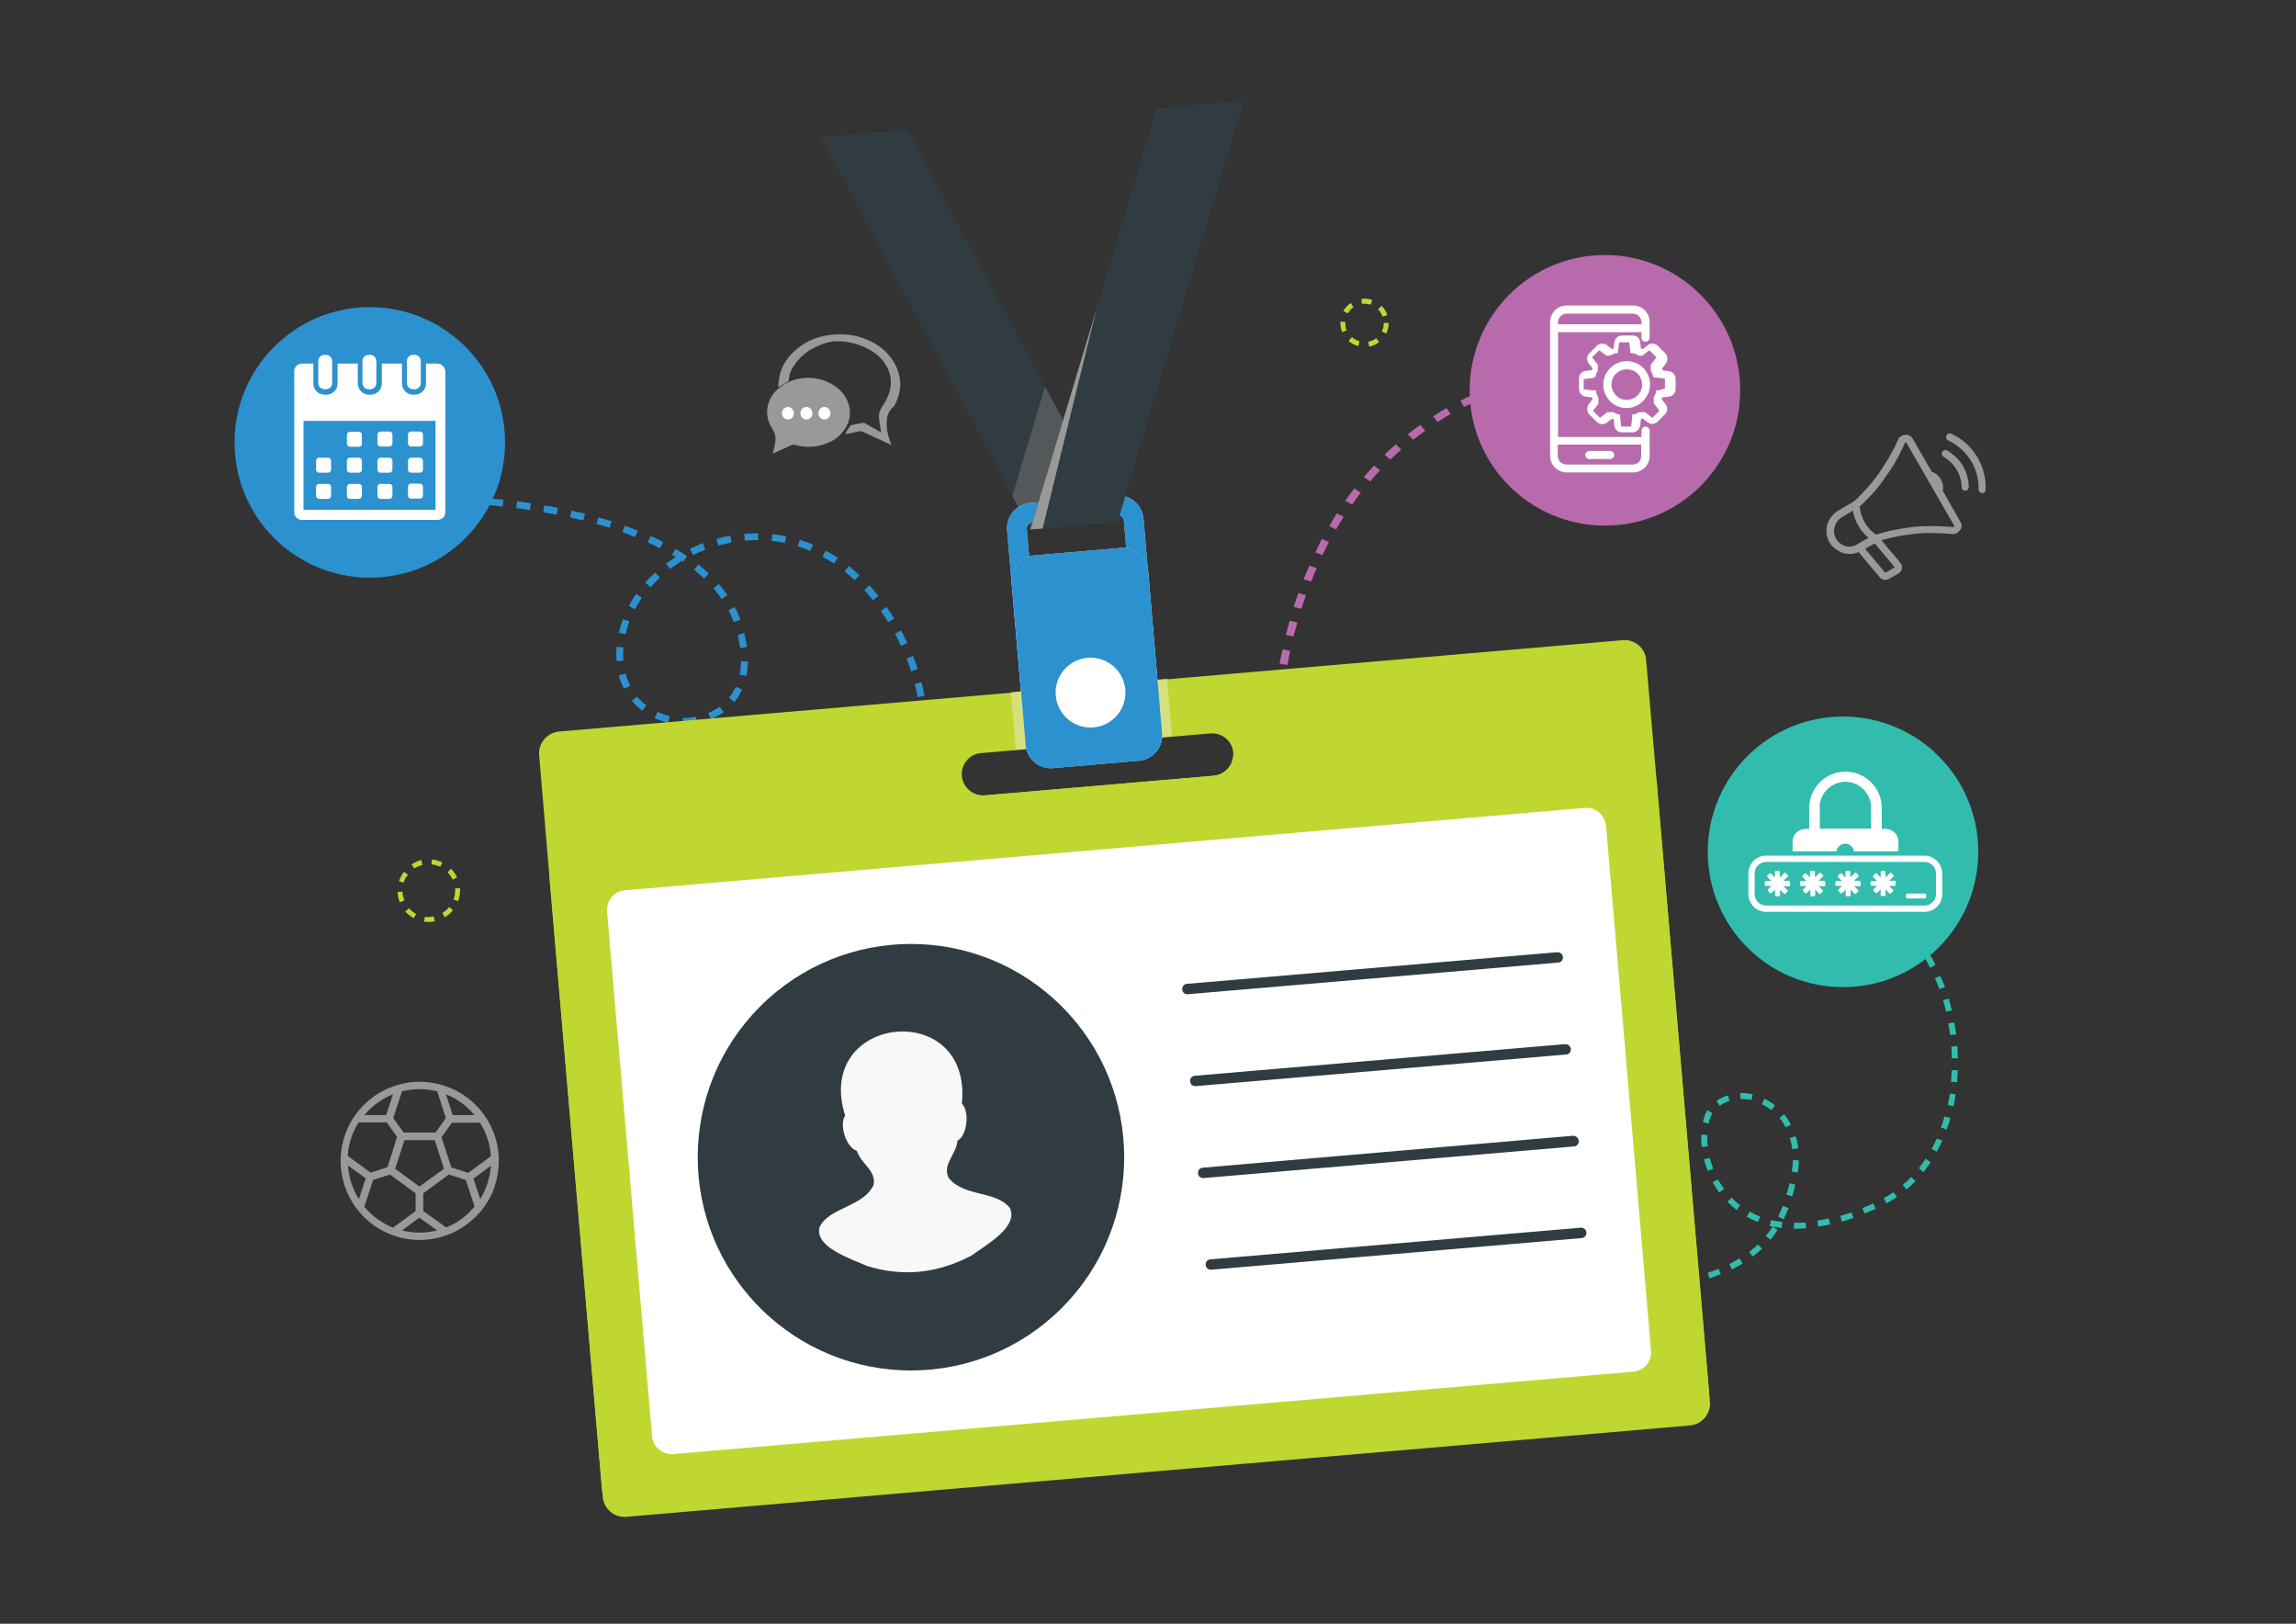
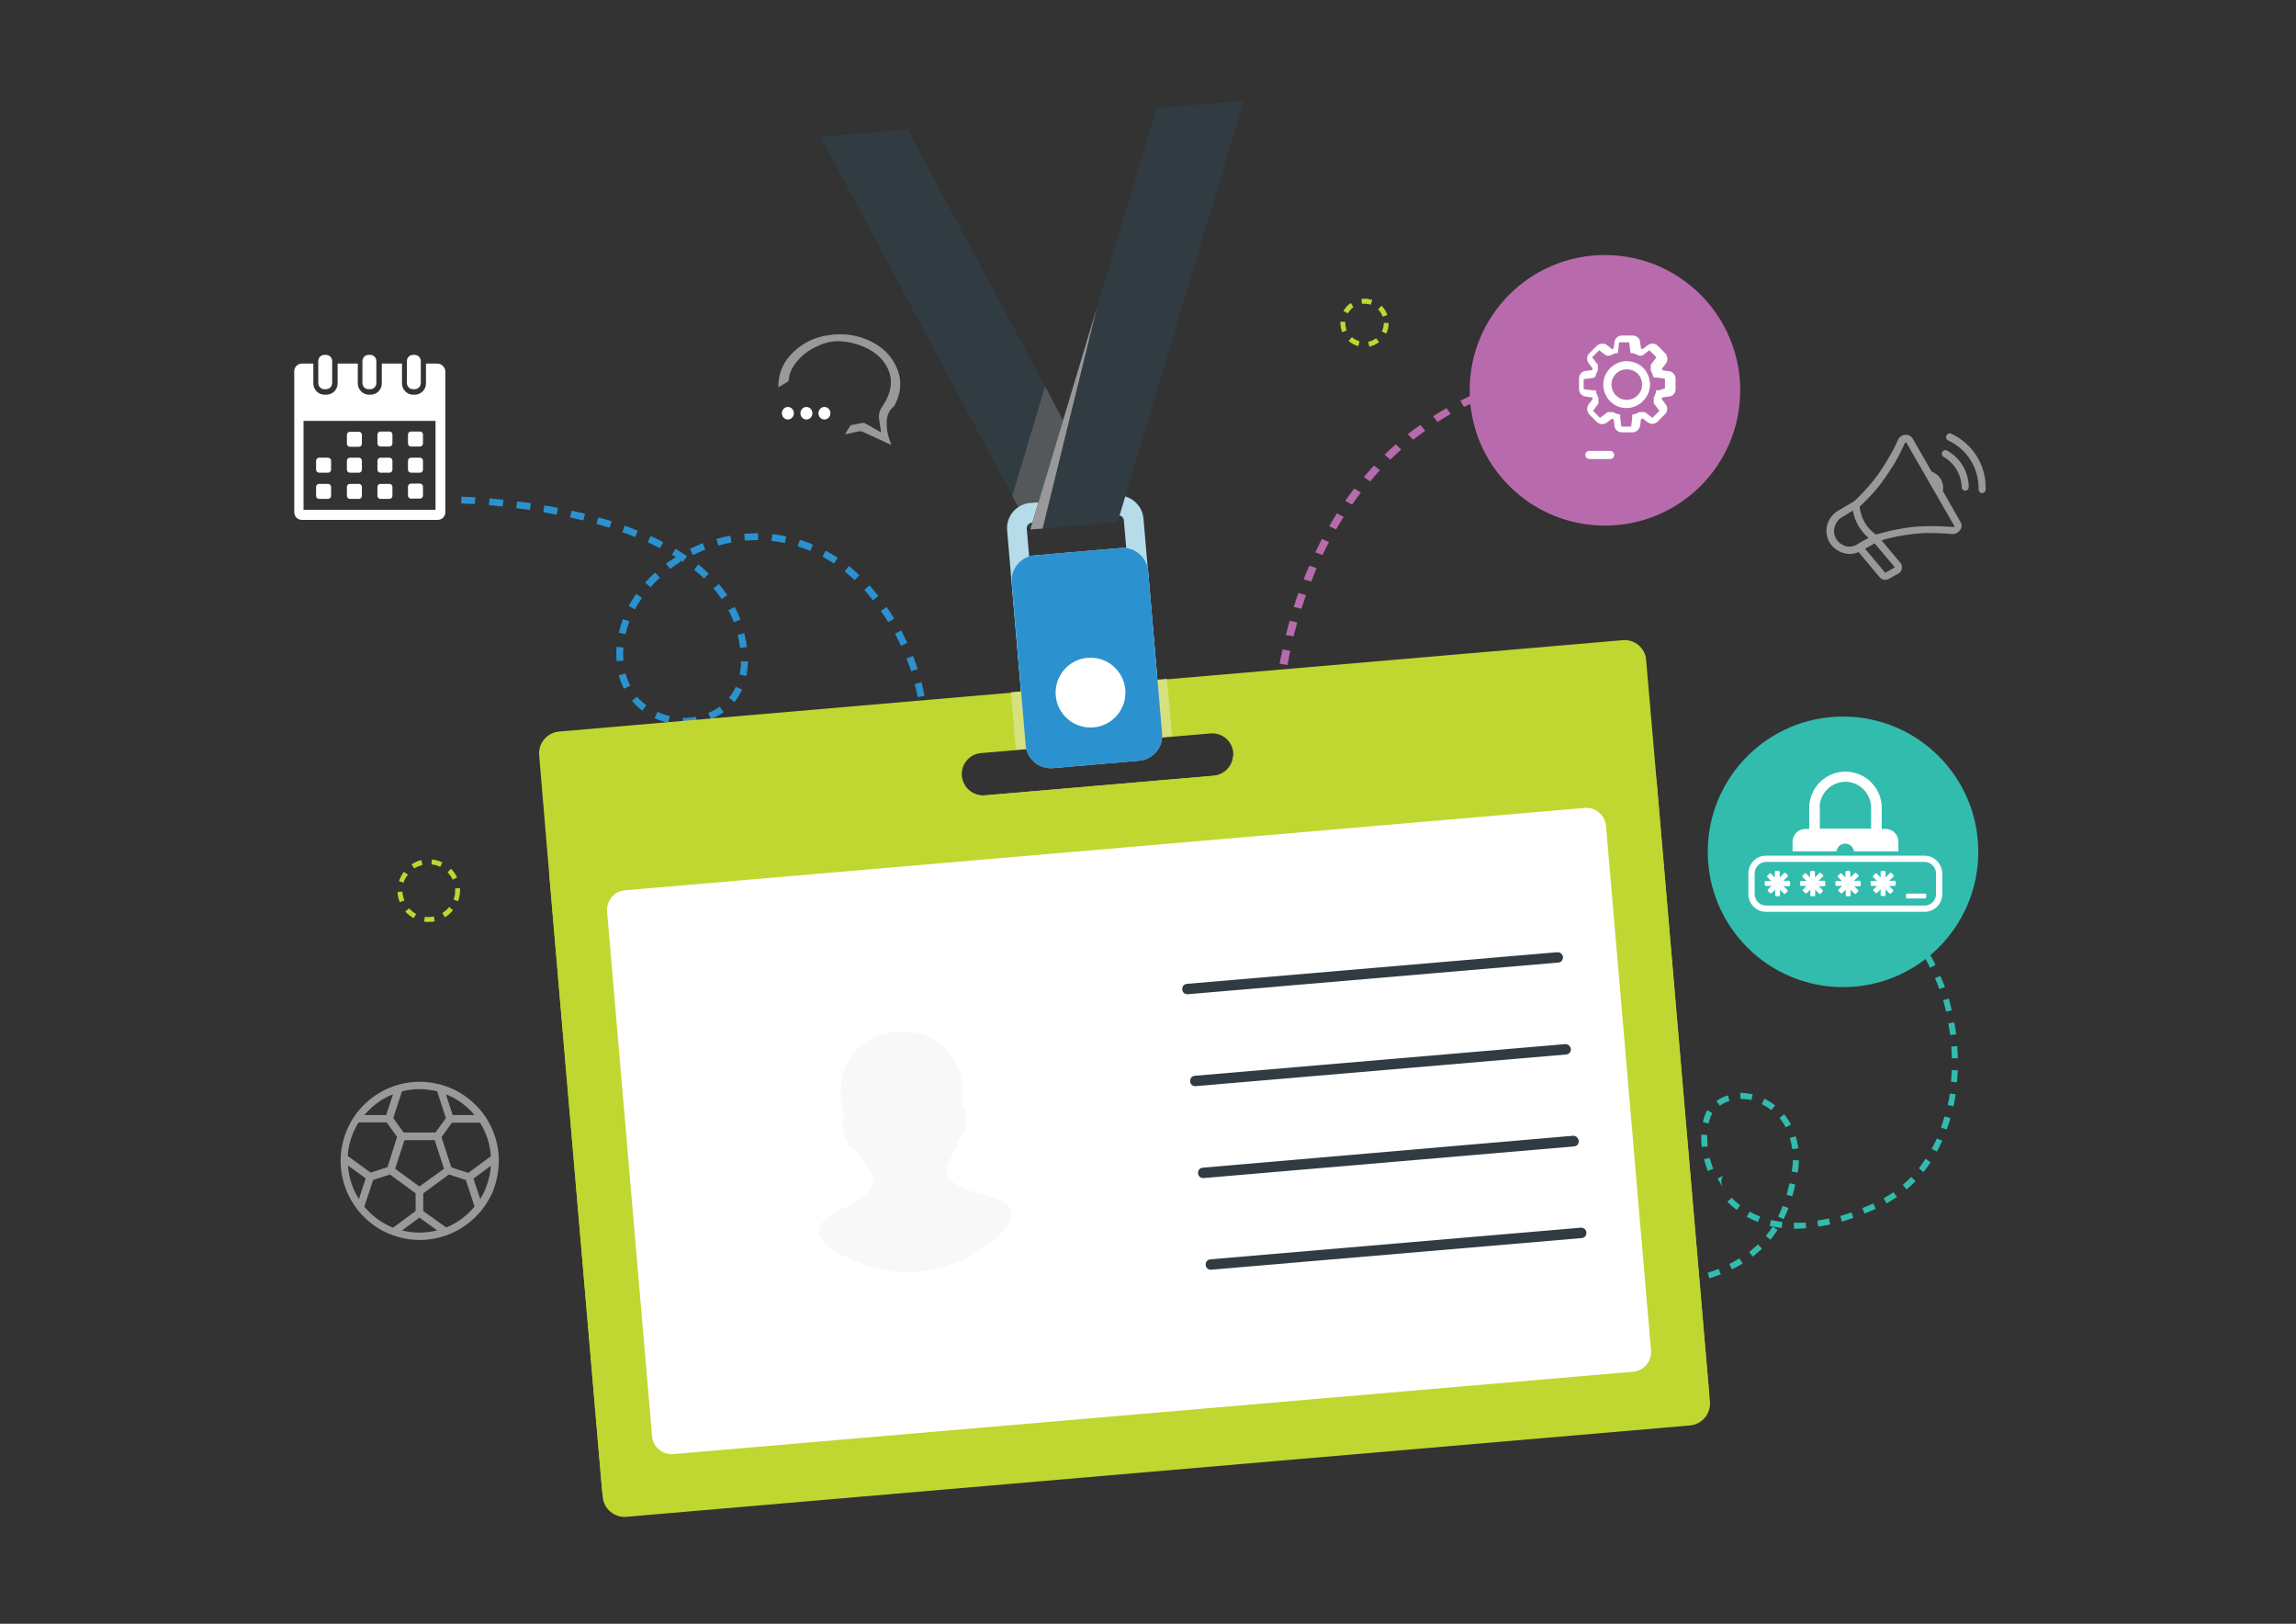
<svg xmlns="http://www.w3.org/2000/svg" version="1.1" x="0px" y="0px" viewBox="0 0 841.9 595.3" style="enable-background:new 0 0 841.9 595.3;" xml:space="preserve">
  <rect x="0" y="0" width="841.9" height="595.3" fill="#333333" stroke="none" />
  <style type="text/css">
	.st0{fill:#32BCAD;}
	.st1{fill:#B86BAC;}
	.st2{fill:#999999;}
	.st3{fill-rule:evenodd;clip-rule:evenodd;fill:#999999;}
	.st4{fill-rule:evenodd;clip-rule:evenodd;fill:#FFFFFF;}
	.st5{fill:#F1F9FA;}
	.st6{fill:#2C91CF;}
	.st7{fill:#BFD730;}
	.st8{fill:#303C42;}
	.st9{fill:#55585A;}
	.st10{fill:#B5DCE8;}
	.st11{fill:#FFFFFF;}
	.st12{fill:#D6E07C;}
	.st13{fill:#F8F8F8;}
</style>
  <g id="Layer_1">
    <g>
-       <path class="st0" d="M717.6,396.8l-2.2-0.2c0.1-1.4,0.2-2.9,0.3-4.3l2.2,0.1C717.8,393.9,717.7,395.4,717.6,396.8z M717.1,401.2    c-0.2,1.5-0.5,2.9-0.8,4.4l-2.1-0.5c0.3-1.4,0.6-2.8,0.8-4.2L717.1,401.2z M717.9,388l-2.2,0c0-1.4-0.1-2.9-0.2-4.3l2.2-0.2    C717.8,385,717.9,386.5,717.9,388z M715.2,409.9c-0.4,1.4-0.9,2.8-1.4,4.2l-2.1-0.7c0.5-1.3,0.9-2.7,1.3-4.1L715.2,409.9z     M717.3,379.2l-2.2,0.3c-0.2-1.4-0.4-2.8-0.7-4.3l2.1-0.4C716.9,376.2,717.1,377.7,717.3,379.2z M712.2,418.2    c-0.6,1.4-1.3,2.7-2,4l-1.9-1c0.7-1.2,1.3-2.5,1.9-3.8L712.2,418.2z M715.7,370.4l-2.1,0.5c-0.3-1.4-0.7-2.8-1.1-4.2l2.1-0.6    C715,367.6,715.3,369,715.7,370.4z M707.9,426.1c-0.8,1.3-1.7,2.5-2.6,3.6l-1.7-1.4c0.9-1.1,1.7-2.3,2.5-3.5L707.9,426.1z     M713.2,361.9l-2.1,0.7c-0.5-1.4-1-2.7-1.6-4l2-0.8C712.1,359.2,712.7,360.6,713.2,361.9z M702.4,433c-1,1.1-2.1,2.1-3.3,3.1    l-1.4-1.7c1.1-0.9,2.1-1.9,3.1-2.9L702.4,433z M709.7,353.8l-2,1c-0.6-1.3-1.3-2.6-2-3.8l1.9-1.1    C708.4,351.1,709.1,352.4,709.7,353.8z M705.3,346.1l-1.8,1.2c-0.8-1.2-1.6-2.4-2.5-3.5l1.7-1.3    C703.6,343.6,704.5,344.8,705.3,346.1z M695.6,438.8c-1.2,0.8-2.5,1.6-3.8,2.4l-1.1-1.9c1.2-0.7,2.5-1.4,3.6-2.2L695.6,438.8z     M700,339l-1.6,1.4c-0.9-1.1-1.9-2.1-2.9-3.1l1.5-1.6C697.9,336.8,699,337.9,700,339z M687.8,443.2c-1.4,0.6-2.7,1.2-4.1,1.7    l-0.8-2c1.3-0.5,2.6-1.1,4-1.7L687.8,443.2z M693.6,332.7l-1.4,1.7c-1.1-0.9-2.2-1.8-3.4-2.6l1.3-1.8    C691.3,330.9,692.5,331.8,693.6,332.7z M679.6,446.5c-1.4,0.5-2.8,1-4.2,1.4l-0.6-2.1c1.3-0.4,2.7-0.8,4.1-1.3L679.6,446.5z     M686.4,327.6l-1.1,1.9c-1.2-0.7-2.5-1.4-3.8-2l1-2C683.8,326.1,685.1,326.8,686.4,327.6z M671.1,448.9c-1.5,0.3-2.9,0.6-4.4,0.8    l-0.3-2.2c1.4-0.2,2.8-0.5,4.2-0.8L671.1,448.9z M678.4,323.6l-0.8,2c-1.3-0.5-2.7-1-4-1.4l0.6-2.1    C675.6,322.6,677,323.1,678.4,323.6z M662.3,450.3c-1.5,0.1-3,0.2-4.5,0.2l0-2.2c1.4,0,2.8,0,4.3-0.1L662.3,450.3z M659.5,427.7    c-0.1,0.7-0.2,1.5-0.3,2.2l-2.2-0.4c0.1-0.7,0.2-1.5,0.3-2.2c0.1-0.7,0.1-1.4,0.1-2l2.2,0.1C659.6,426.2,659.6,427,659.5,427.7z     M669.9,321.1l-0.5,2.1c-1.4-0.3-2.8-0.5-4.2-0.7l0.3-2.2C667,320.5,668.4,320.8,669.9,321.1z M658.3,434.3    c-0.3,1.5-0.7,2.9-1.1,4.3l-2.1-0.6c0.4-1.3,0.7-2.7,1.1-4.2L658.3,434.3z M659.4,421l-2.2,0.3c-0.2-1.4-0.5-2.8-0.9-4.1l2.1-0.6    C658.9,417.9,659.2,419.4,659.4,421z M655.8,442.9c-0.5,1.4-1.2,2.8-1.8,4.1l-2-1c0.6-1.2,1.2-2.6,1.7-3.9L655.8,442.9z     M653.6,448l-0.3,2.2c-1.5-0.2-3-0.4-4.4-0.8l0.5-2.1C650.8,447.6,652.2,447.8,653.6,448z M656.7,412.3l-1.9,1    c-0.7-1.2-1.4-2.4-2.3-3.4l1.7-1.4C655.2,409.7,656,410.9,656.7,412.3z M651.8,450.9c-0.8,1.3-1.7,2.5-2.6,3.6l-1.7-1.4    c0.9-1.1,1.7-2.2,2.5-3.4L651.8,450.9z M660.9,322.1c-1.4-0.1-2.9-0.1-4.3-0.1l0-2.2c1.5,0,3,0,4.4,0.1L660.9,322.1z M646.1,457.8    c-1.1,1-2.2,2-3.4,2.9l-1.3-1.7c1.1-0.9,2.2-1.8,3.2-2.8L646.1,457.8z M650.9,405.3l-1.4,1.7c-1.1-0.9-2.3-1.6-3.5-2.2l1-2    C648.4,403.5,649.7,404.3,650.9,405.3z M645.4,446l-0.8,2c-1.4-0.5-2.8-1.2-4.1-1.9l1.1-1.9C642.8,444.9,644.1,445.5,645.4,446z     M639,463.2c-1.2,0.8-2.6,1.5-3.9,2.2l-1-2c1.3-0.6,2.5-1.3,3.7-2.1L639,463.2z M652.3,322.3c-1.4,0.1-2.8,0.3-4.3,0.5l-0.3-2.2    c1.5-0.2,3-0.4,4.4-0.5L652.3,322.3z M642.7,401.2l-0.5,2.1c-0.7-0.2-1.4-0.3-2.1-0.3c-0.7-0.1-1.3-0.1-1.9-0.1l-0.1-2.2    c0.7,0,1.5,0,2.2,0.1C641.1,400.9,641.9,401,642.7,401.2z M638.1,441.9l-1.3,1.7c-1.2-0.9-2.3-1.9-3.4-3l1.6-1.5    C635.9,440.1,637,441.1,638.1,441.9z M631,467.2c-1.3,0.5-2.8,1-4.2,1.5l-0.6-2.1c1.4-0.4,2.7-0.9,4-1.4L631,467.2z M643.8,323.5    l-0.3,0.1l-0.5-2.1l0.3-0.1L643.8,323.5z M632.2,435.9l-1.8,1.3c-0.9-1.2-1.7-2.5-2.4-3.8l1.9-1    C630.7,433.6,631.4,434.8,632.2,435.9z M634.2,403.6c-1.3,0.4-2.5,1-3.6,1.8l-1.2-1.8c1.3-0.9,2.7-1.6,4.2-2L634.2,403.6z     M628.2,428.5l-2,0.8c-0.5-1.4-1-2.8-1.4-4.3l2.1-0.5C627.3,425.8,627.7,427.2,628.2,428.5z M622.5,469.8    c-1.4,0.3-2.8,0.6-4.3,0.9l-0.4-2.2c1.5-0.3,2.9-0.6,4.2-0.9L622.5,469.8z M627.9,408.1c-0.6,1.1-1.1,2.3-1.4,3.8l-2.1-0.5    c0.4-1.7,0.9-3.1,1.6-4.4L627.9,408.1z M626.2,420.3l-2.2,0.2c-0.2-1.5-0.2-3.1-0.2-4.5l2.2,0.1C626,417.4,626,418.8,626.2,420.3z     M613.9,471.4c-1.4,0.2-2.9,0.3-4.4,0.5l-0.2-2.2c1.5-0.1,2.9-0.3,4.3-0.5L613.9,471.4z M605.1,472.2c-1.4,0.1-2.9,0.1-4.4,0.1    l0-2.2c1.5,0,2.9-0.1,4.3-0.1L605.1,472.2z M596.3,472.3c-1.4,0-2.9-0.1-4.4-0.1l0.1-2.2c1.5,0.1,2.9,0.1,4.3,0.1L596.3,472.3z     M587.5,471.9c-1-0.1-2-0.2-3.1-0.2l-1.3-0.1l0.2-2.2l1.3,0.1c1,0.1,2,0.2,3,0.2L587.5,471.9z M579,468.8l-0.3,2.2    c-1.5-0.2-2.9-0.4-4.4-0.7l0.4-2.2C576.1,468.4,577.6,468.6,579,468.8z M570.5,467.3l-0.5,2.1c-1.5-0.3-2.9-0.7-4.3-1l0.6-2.1    C567.7,466.7,569.1,467,570.5,467.3z M562.2,465.1l-0.6,2.1c-1.4-0.4-2.8-0.9-4.2-1.4l0.7-2.1    C559.4,464.2,560.8,464.7,562.2,465.1z M554.1,462.2l-0.9,2c-1.4-0.6-2.7-1.2-4-1.8l1-2C551.4,461,552.7,461.6,554.1,462.2z     M546.3,458.4l-1.1,1.9c-1.3-0.7-2.6-1.5-3.8-2.3l1.2-1.8C543.8,457,545,457.7,546.3,458.4z M539.1,453.8l-1.3,1.8    c-1.2-0.9-2.4-1.8-3.5-2.7l1.4-1.7C536.7,452.1,537.9,453,539.1,453.8z M532.4,448.4l-1.5,1.6c-1.1-1-2.2-2.1-3.2-3.1l1.6-1.5    C530.3,446.4,531.3,447.4,532.4,448.4z M526.4,442.2l-1.7,1.4c-1-1.1-1.9-2.3-2.8-3.5l1.7-1.3C524.6,440,525.5,441.1,526.4,442.2z     M521.2,435.3l-1.8,1.2c-0.8-1.3-1.6-2.5-2.3-3.8l1.9-1.1C519.6,432.9,520.4,434.1,521.2,435.3z M516.9,427.9l-1.9,1    c-0.7-1.4-1.3-2.7-1.9-4l2-0.9C515.6,425.3,516.2,426.6,516.9,427.9z M513.4,420l-2,0.8c-0.6-1.5-1-2.9-1.4-4.2l2.1-0.6    C512.4,417.2,512.9,418.6,513.4,420z M510.9,411.8l-2.1,0.5c-0.7-2.7-0.8-4.4-0.9-4.4l2.2-0.3    C510.1,407.6,510.3,409.2,510.9,411.8z" />
+       <path class="st0" d="M717.6,396.8l-2.2-0.2c0.1-1.4,0.2-2.9,0.3-4.3l2.2,0.1C717.8,393.9,717.7,395.4,717.6,396.8z M717.1,401.2    c-0.2,1.5-0.5,2.9-0.8,4.4l-2.1-0.5c0.3-1.4,0.6-2.8,0.8-4.2L717.1,401.2z M717.9,388l-2.2,0c0-1.4-0.1-2.9-0.2-4.3l2.2-0.2    C717.8,385,717.9,386.5,717.9,388z M715.2,409.9c-0.4,1.4-0.9,2.8-1.4,4.2l-2.1-0.7c0.5-1.3,0.9-2.7,1.3-4.1L715.2,409.9z     M717.3,379.2l-2.2,0.3c-0.2-1.4-0.4-2.8-0.7-4.3l2.1-0.4C716.9,376.2,717.1,377.7,717.3,379.2z M712.2,418.2    c-0.6,1.4-1.3,2.7-2,4l-1.9-1c0.7-1.2,1.3-2.5,1.9-3.8L712.2,418.2z M715.7,370.4l-2.1,0.5c-0.3-1.4-0.7-2.8-1.1-4.2l2.1-0.6    C715,367.6,715.3,369,715.7,370.4z M707.9,426.1c-0.8,1.3-1.7,2.5-2.6,3.6l-1.7-1.4c0.9-1.1,1.7-2.3,2.5-3.5L707.9,426.1z     M713.2,361.9l-2.1,0.7c-0.5-1.4-1-2.7-1.6-4l2-0.8C712.1,359.2,712.7,360.6,713.2,361.9z M702.4,433c-1,1.1-2.1,2.1-3.3,3.1    l-1.4-1.7c1.1-0.9,2.1-1.9,3.1-2.9L702.4,433z M709.7,353.8l-2,1c-0.6-1.3-1.3-2.6-2-3.8l1.9-1.1    C708.4,351.1,709.1,352.4,709.7,353.8z M705.3,346.1l-1.8,1.2c-0.8-1.2-1.6-2.4-2.5-3.5l1.7-1.3    C703.6,343.6,704.5,344.8,705.3,346.1z M695.6,438.8c-1.2,0.8-2.5,1.6-3.8,2.4l-1.1-1.9c1.2-0.7,2.5-1.4,3.6-2.2L695.6,438.8z     M700,339l-1.6,1.4c-0.9-1.1-1.9-2.1-2.9-3.1l1.5-1.6C697.9,336.8,699,337.9,700,339z M687.8,443.2c-1.4,0.6-2.7,1.2-4.1,1.7    l-0.8-2c1.3-0.5,2.6-1.1,4-1.7L687.8,443.2z M693.6,332.7l-1.4,1.7c-1.1-0.9-2.2-1.8-3.4-2.6l1.3-1.8    C691.3,330.9,692.5,331.8,693.6,332.7z M679.6,446.5c-1.4,0.5-2.8,1-4.2,1.4l-0.6-2.1c1.3-0.4,2.7-0.8,4.1-1.3L679.6,446.5z     M686.4,327.6l-1.1,1.9c-1.2-0.7-2.5-1.4-3.8-2l1-2C683.8,326.1,685.1,326.8,686.4,327.6z M671.1,448.9c-1.5,0.3-2.9,0.6-4.4,0.8    l-0.3-2.2c1.4-0.2,2.8-0.5,4.2-0.8L671.1,448.9z M678.4,323.6l-0.8,2c-1.3-0.5-2.7-1-4-1.4l0.6-2.1    C675.6,322.6,677,323.1,678.4,323.6z M662.3,450.3c-1.5,0.1-3,0.2-4.5,0.2l0-2.2c1.4,0,2.8,0,4.3-0.1L662.3,450.3z M659.5,427.7    c-0.1,0.7-0.2,1.5-0.3,2.2l-2.2-0.4c0.1-0.7,0.2-1.5,0.3-2.2c0.1-0.7,0.1-1.4,0.1-2l2.2,0.1C659.6,426.2,659.6,427,659.5,427.7z     M669.9,321.1l-0.5,2.1c-1.4-0.3-2.8-0.5-4.2-0.7l0.3-2.2C667,320.5,668.4,320.8,669.9,321.1z M658.3,434.3    c-0.3,1.5-0.7,2.9-1.1,4.3l-2.1-0.6c0.4-1.3,0.7-2.7,1.1-4.2L658.3,434.3z M659.4,421l-2.2,0.3c-0.2-1.4-0.5-2.8-0.9-4.1l2.1-0.6    C658.9,417.9,659.2,419.4,659.4,421z M655.8,442.9c-0.5,1.4-1.2,2.8-1.8,4.1l-2-1c0.6-1.2,1.2-2.6,1.7-3.9L655.8,442.9z     M653.6,448l-0.3,2.2c-1.5-0.2-3-0.4-4.4-0.8l0.5-2.1C650.8,447.6,652.2,447.8,653.6,448z M656.7,412.3l-1.9,1    c-0.7-1.2-1.4-2.4-2.3-3.4l1.7-1.4C655.2,409.7,656,410.9,656.7,412.3z M651.8,450.9c-0.8,1.3-1.7,2.5-2.6,3.6l-1.7-1.4    c0.9-1.1,1.7-2.2,2.5-3.4L651.8,450.9z M660.9,322.1c-1.4-0.1-2.9-0.1-4.3-0.1l0-2.2c1.5,0,3,0,4.4,0.1L660.9,322.1z M646.1,457.8    c-1.1,1-2.2,2-3.4,2.9l-1.3-1.7c1.1-0.9,2.2-1.8,3.2-2.8L646.1,457.8z M650.9,405.3l-1.4,1.7c-1.1-0.9-2.3-1.6-3.5-2.2l1-2    C648.4,403.5,649.7,404.3,650.9,405.3z M645.4,446l-0.8,2c-1.4-0.5-2.8-1.2-4.1-1.9l1.1-1.9C642.8,444.9,644.1,445.5,645.4,446z     M639,463.2c-1.2,0.8-2.6,1.5-3.9,2.2l-1-2c1.3-0.6,2.5-1.3,3.7-2.1L639,463.2z M652.3,322.3c-1.4,0.1-2.8,0.3-4.3,0.5l-0.3-2.2    c1.5-0.2,3-0.4,4.4-0.5L652.3,322.3z M642.7,401.2l-0.5,2.1c-0.7-0.2-1.4-0.3-2.1-0.3c-0.7-0.1-1.3-0.1-1.9-0.1l-0.1-2.2    c0.7,0,1.5,0,2.2,0.1C641.1,400.9,641.9,401,642.7,401.2z M638.1,441.9l-1.3,1.7c-1.2-0.9-2.3-1.9-3.4-3l1.6-1.5    C635.9,440.1,637,441.1,638.1,441.9z M631,467.2c-1.3,0.5-2.8,1-4.2,1.5l-0.6-2.1c1.4-0.4,2.7-0.9,4-1.4L631,467.2z M643.8,323.5    l-0.3,0.1l-0.5-2.1l0.3-0.1L643.8,323.5z M632.2,435.9c-0.9-1.2-1.7-2.5-2.4-3.8l1.9-1    C630.7,433.6,631.4,434.8,632.2,435.9z M634.2,403.6c-1.3,0.4-2.5,1-3.6,1.8l-1.2-1.8c1.3-0.9,2.7-1.6,4.2-2L634.2,403.6z     M628.2,428.5l-2,0.8c-0.5-1.4-1-2.8-1.4-4.3l2.1-0.5C627.3,425.8,627.7,427.2,628.2,428.5z M622.5,469.8    c-1.4,0.3-2.8,0.6-4.3,0.9l-0.4-2.2c1.5-0.3,2.9-0.6,4.2-0.9L622.5,469.8z M627.9,408.1c-0.6,1.1-1.1,2.3-1.4,3.8l-2.1-0.5    c0.4-1.7,0.9-3.1,1.6-4.4L627.9,408.1z M626.2,420.3l-2.2,0.2c-0.2-1.5-0.2-3.1-0.2-4.5l2.2,0.1C626,417.4,626,418.8,626.2,420.3z     M613.9,471.4c-1.4,0.2-2.9,0.3-4.4,0.5l-0.2-2.2c1.5-0.1,2.9-0.3,4.3-0.5L613.9,471.4z M605.1,472.2c-1.4,0.1-2.9,0.1-4.4,0.1    l0-2.2c1.5,0,2.9-0.1,4.3-0.1L605.1,472.2z M596.3,472.3c-1.4,0-2.9-0.1-4.4-0.1l0.1-2.2c1.5,0.1,2.9,0.1,4.3,0.1L596.3,472.3z     M587.5,471.9c-1-0.1-2-0.2-3.1-0.2l-1.3-0.1l0.2-2.2l1.3,0.1c1,0.1,2,0.2,3,0.2L587.5,471.9z M579,468.8l-0.3,2.2    c-1.5-0.2-2.9-0.4-4.4-0.7l0.4-2.2C576.1,468.4,577.6,468.6,579,468.8z M570.5,467.3l-0.5,2.1c-1.5-0.3-2.9-0.7-4.3-1l0.6-2.1    C567.7,466.7,569.1,467,570.5,467.3z M562.2,465.1l-0.6,2.1c-1.4-0.4-2.8-0.9-4.2-1.4l0.7-2.1    C559.4,464.2,560.8,464.7,562.2,465.1z M554.1,462.2l-0.9,2c-1.4-0.6-2.7-1.2-4-1.8l1-2C551.4,461,552.7,461.6,554.1,462.2z     M546.3,458.4l-1.1,1.9c-1.3-0.7-2.6-1.5-3.8-2.3l1.2-1.8C543.8,457,545,457.7,546.3,458.4z M539.1,453.8l-1.3,1.8    c-1.2-0.9-2.4-1.8-3.5-2.7l1.4-1.7C536.7,452.1,537.9,453,539.1,453.8z M532.4,448.4l-1.5,1.6c-1.1-1-2.2-2.1-3.2-3.1l1.6-1.5    C530.3,446.4,531.3,447.4,532.4,448.4z M526.4,442.2l-1.7,1.4c-1-1.1-1.9-2.3-2.8-3.5l1.7-1.3C524.6,440,525.5,441.1,526.4,442.2z     M521.2,435.3l-1.8,1.2c-0.8-1.3-1.6-2.5-2.3-3.8l1.9-1.1C519.6,432.9,520.4,434.1,521.2,435.3z M516.9,427.9l-1.9,1    c-0.7-1.4-1.3-2.7-1.9-4l2-0.9C515.6,425.3,516.2,426.6,516.9,427.9z M513.4,420l-2,0.8c-0.6-1.5-1-2.9-1.4-4.2l2.1-0.6    C512.4,417.2,512.9,418.6,513.4,420z M510.9,411.8l-2.1,0.5c-0.7-2.7-0.8-4.4-0.9-4.4l2.2-0.3    C510.1,407.6,510.3,409.2,510.9,411.8z" />
    </g>
    <g>
      <path class="st1" d="M466.7,264.5c0,0,0-2,0.3-5.4l2.9,0.2c-0.3,3.3-0.3,5.2-0.3,5.2L466.7,264.5z M467.6,253.8    c0.2-1.6,0.4-3.4,0.7-5.3l2.9,0.3c-0.3,1.9-0.5,3.6-0.7,5.2L467.6,253.8z M469.2,243.3c0.3-1.7,0.7-3.4,1.1-5.2l2.8,0.5    c-0.4,1.8-0.7,3.5-1,5.2L469.2,243.3z M471.5,232.8c0.4-1.7,0.9-3.4,1.4-5.2l2.8,0.6c-0.5,1.7-0.9,3.4-1.4,5.1L471.5,232.8z     M474.4,222.5c0.5-1.7,1.1-3.4,1.7-5.1l2.8,0.8c-0.6,1.7-1.2,3.4-1.7,5L474.4,222.5z M478,212.4c0.7-1.7,1.3-3.3,2.1-5l2.7,0.9    c-0.7,1.6-1.4,3.3-2,4.9L478,212.4z M482.3,202.5c0.8-1.6,1.6-3.2,2.4-4.9l2.6,1.1c-0.8,1.6-1.6,3.2-2.4,4.8L482.3,202.5z     M487.4,192.9c0.9-1.6,1.9-3.1,2.8-4.7l2.5,1.3c-1,1.5-1.9,3.1-2.8,4.6L487.4,192.9z M493.3,183.6c1-1.5,2.1-3,3.3-4.5l2.4,1.5    c-1.1,1.4-2.2,2.9-3.2,4.4L493.3,183.6z M500.1,174.9c1.2-1.4,2.4-2.8,3.7-4.2l2.2,1.7c-1.2,1.3-2.5,2.7-3.6,4.1L500.1,174.9z     M507.7,166.7c1.3-1.3,2.7-2.6,4.1-3.8l2,1.9c-1.4,1.2-2.7,2.5-4,3.7L507.7,166.7z M516.2,159.2c1.5-1.2,3-2.3,4.6-3.4l1.8,2.1    c-1.5,1.1-3,2.2-4.4,3.3L516.2,159.2z M525.5,152.6c1.6-1,3.2-2,4.9-3l1.5,2.2c-1.6,0.9-3.2,1.9-4.8,2.9L525.5,152.6z     M535.5,146.9c1.7-0.9,3.5-1.7,5.2-2.5l1.2,2.4c-1.7,0.8-3.4,1.6-5.1,2.4L535.5,146.9z M546.1,142.2c1.8-0.7,3.6-1.3,5.5-2l1,2.5    c-1.8,0.6-3.6,1.2-5.3,1.9L546.1,142.2z M557.1,138.6c1.8-0.5,3.7-1,5.7-1.5l0.7,2.5c-1.9,0.4-3.7,0.9-5.5,1.4L557.1,138.6z     M568.5,135.9c1.9-0.4,3.8-0.7,5.8-1l0.4,2.6c-1.9,0.3-3.8,0.6-5.6,1L568.5,135.9z M580.1,134.1c1.9-0.2,3.9-0.4,5.8-0.6l0.2,2.6    c-1.9,0.2-3.8,0.3-5.7,0.6L580.1,134.1z M591.9,135.8l-0.1-2.6c1.9-0.1,3.9-0.1,5.9-0.2l0,2.6    C595.7,135.6,593.8,135.7,591.9,135.8z M603.4,135.6l0.1-2.6c1.9,0,3.9,0.1,5.8,0.2l-0.2,2.6C607.2,135.7,605.3,135.6,603.4,135.6    z" />
    </g>
  </g>
  <g id="Layer_11">
    <path class="st2" d="M182.9,425.6c0-0.3,0-0.6,0-0.8c0-0.2,0-0.3,0-0.5c-0.2-3.5-0.9-6.8-2.3-10c-0.7-1.7-1.5-3.2-2.5-4.7   c-0.1-0.1-0.1-0.2-0.2-0.3c-1-1.5-2.2-2.9-3.5-4.2c-2.7-2.7-5.8-4.8-9.2-6.2c-3.6-1.5-7.4-2.3-11.3-2.3c-3.9,0-7.7,0.8-11.3,2.3   c-3.5,1.5-6.6,3.6-9.2,6.2c-2.7,2.7-4.8,5.8-6.2,9.2c-1.5,3.6-2.3,7.4-2.3,11.3c0,3.9,0.8,7.7,2.3,11.3c1.5,3.5,3.6,6.6,6.2,9.2   c2.7,2.7,5.8,4.8,9.2,6.2c3.6,1.5,7.4,2.3,11.3,2.3c3.9,0,7.7-0.8,11.3-2.3c3.5-1.5,6.6-3.6,9.2-6.2c0.8-0.8,1.5-1.6,2.2-2.4   c0.1-0.1,0.2-0.2,0.3-0.4c1.5-2,2.8-4.1,3.8-6.4C182.1,433.3,182.9,429.5,182.9,425.6z M176.1,439.6l-2.5-7.5l6.4-4.7   C179.7,431.8,178.3,436,176.1,439.6z M171.7,430l-6.2-2l-3.6-11.1l3.8-5.3H176c2.3,3.6,3.7,7.8,4,12.3L171.7,430z M153.8,435   l-8.9-6.5l3.4-10.5h11.1l3.4,10.5L153.8,435z M142.1,427.9l-6.2,2l-8.4-6.1c0.3-4.5,1.7-8.7,4-12.3h10.3l3.8,5.3L142.1,427.9z    M127.6,427.3l6.5,4.7l-2.5,7.6C129.3,436,127.9,431.8,127.6,427.3z M174,408.8h-8l-2.5-7.6C167.7,402.8,171.2,405.5,174,408.8z    M160.3,400.1l3.2,9.8l-3.8,5.3H148l-3.8-5.3l3.2-9.8c2.1-0.5,4.2-0.8,6.5-0.8C156,399.3,158.2,399.6,160.3,400.1z M144.1,401.2   l-2.5,7.6h-8C136.4,405.5,140,402.8,144.1,401.2z M133.6,442.4l3.2-9.8l6.2-2l9.4,6.9v6.5l-8.3,6.1   C140,448.4,136.4,445.8,133.6,442.4z M147.4,451.1l6.4-4.7l6.5,4.7c-2.1,0.5-4.3,0.8-6.5,0.8C151.6,451.9,149.4,451.6,147.4,451.1z    M163.6,450l-8.4-6v-6.5l9.4-6.9l6.2,2l3.2,9.7C171.3,445.7,167.7,448.4,163.6,450z" />
    <g>
      <path class="st2" d="M718.9,191.4l-6.5-11.4c0.3-1.5,0-3-0.7-4.3c-0.8-1.3-2-2.3-3.4-2.8l-6.9-12c0,0,0,0,0,0    c-0.6-1-1.7-1.6-2.8-1.5c-1.1,0.1-2.1,0.7-2.6,1.8c0,0,0,0,0,0l-0.8,1.7c-0.4,0.9-0.8,1.8-1.4,2.7c-0.5,1-1.1,2-1.7,3    c-0.5,0.9-1.1,1.8-1.7,2.7c-0.5,0.8-1,1.6-1.5,2.3c-1.9,2.7-3.9,5-6.1,7.3c-0.2,0.2-0.3,0.3-0.5,0.5c-0.8,0.8-1.6,1.7-2.5,2.4    c0,0,0,0,0,0c0,0,0,0,0,0c-0.1,0.1-0.2,0.1-0.3,0.2c0,0,0,0,0,0c0,0,0,0,0,0l-5.6,3.3c0,0,0,0,0,0c0,0,0,0,0,0    c-2.3,1.4-3.7,3.6-4.1,6.1c-0.3,2.1,0.2,4.2,1.4,6c0.5,0.7,1.1,1.3,1.5,1.6c0.5,0.4,1.2,0.9,2,1.3c1.1,0.5,2.3,0.8,3.5,0.8    c1.1,0,2.2-0.2,3.3-0.7l7.8,9.3c0,0,0,0,0,0c0.5,0.6,1.2,0.9,2,0.9c0.4,0,0.8-0.1,1.2-0.3c0,0,0,0,0,0c0,0,0,0,0,0c0,0,0,0,0,0    c0,0,0,0,0,0l3.7-2.1c0,0,0,0,0,0c0,0,0,0,0,0l0,0c0,0,0,0,0,0c0.7-0.4,1.1-1,1.2-1.8c0.1-0.8-0.1-1.5-0.6-2.1c0,0,0,0,0,0    c0,0,0,0,0,0l-6.9-8.2c0.8-0.2,1.6-0.5,2.5-0.7c1-0.2,2.1-0.5,3.1-0.7c4.3-0.8,7.8-1.2,10.9-1.3c3.2,0,6.3,0.1,9.4,0.4    c0,0,0,0,0,0c0.1,0,0.2,0,0.3,0c1,0,1.9-0.5,2.5-1.3C719.4,193.6,719.5,192.4,718.9,191.4C718.9,191.4,718.9,191.4,718.9,191.4z     M675.9,199.9c-0.6-0.3-1-0.6-1.4-0.9c-0.4-0.3-0.7-0.7-1-1.1c-0.8-1.2-1.2-2.7-0.9-4.1c0.3-1.7,1.2-3.2,2.8-4.2l4-2.4    c0.7,3.9,2.7,7.5,5.8,10l-0.4,0.2c-0.4,0.2-0.7,0.4-1.1,0.6c-0.7,0.4-1.4,0.8-2.1,1.2C680.2,200.2,678.1,201,675.9,199.9z     M691.3,210l-7.4-8.8c0.4-0.2,0.8-0.5,1.2-0.7c0.4-0.2,0.7-0.4,1.1-0.6l0.7-0.4c0.2-0.1,0.3-0.2,0.5-0.3l7.4,8.8L691.3,210z     M706.5,192.9c-3.3,0-6.9,0.4-11.4,1.3c-1.1,0.2-2.2,0.4-3.2,0.7c-1.2,0.3-2.3,0.6-3.4,0.9l-0.6,0.2c-3.5-2.4-5.6-6.1-6-10.3    c0.8-0.7,1.6-1.5,2.4-2.3c0.2-0.2,0.3-0.3,0.5-0.5c2.3-2.3,4.4-4.8,6.3-7.6c0.5-0.7,1-1.5,1.6-2.3c0.6-0.9,1.2-1.9,1.8-2.8    c0.6-1.1,1.2-2.1,1.8-3.2c0.5-1,1-2,1.4-2.9l0.8-1.7c0,0,0,0,0,0c0,0,0,0,0,0c0-0.1,0.1-0.2,0.3-0.2c0.1,0,0.3,0.1,0.3,0.2    c0,0,0,0,0,0l17.5,30.4c0.1,0.1,0.1,0.2,0,0.3c-0.1,0.1-0.2,0.1-0.3,0.1c0,0,0,0,0,0c0,0,0,0,0,0C713,193,709.8,192.8,706.5,192.9    z" />
      <path class="st2" d="M714,165.2c-0.6-0.4-1.5-0.1-1.8,0.5c-0.4,0.6-0.1,1.5,0.5,1.8c4,2.3,6.5,6.5,6.6,11.1c0,0.7,0.6,1.3,1.3,1.3    c0,0,0,0,0,0c0.7,0,1.3-0.6,1.3-1.4c0-2.7-0.8-5.4-2.2-7.8C718.4,168.5,716.4,166.6,714,165.2z" />
      <path class="st2" d="M715.5,159c-0.7-0.3-1.5,0-1.8,0.7c-0.3,0.7,0,1.5,0.7,1.8c6.9,3.2,11.3,10.2,11.1,17.9    c0,0.7,0.6,1.4,1.3,1.4c0,0,0,0,0,0c0.7,0,1.3-0.6,1.3-1.3C728.4,170.6,723.4,162.7,715.5,159z" />
    </g>
-     <path class="st3" d="M310.3,156.4c-0.2,0.3-0.4,0.7-0.6,1c-0.6,0.8-1.2,1.5-1.8,2.2c-1.6,1.6-3.6,2.6-5.8,3.3   c-3.5,1.2-7,1.2-10.6,0.2c-0.5-0.1-0.9-0.1-1.3,0.1c-2.1,1-4.3,1.9-6.4,2.9c-0.1,0.1-0.3,0.1-0.5,0.2c0.3-1,0.5-1.8,0.7-2.7   c0.4-1.7,0.6-3.4-0.1-5.1c-0.3-0.6-0.6-1.1-0.9-1.6c-2.9-4.6-2-10.2,1.8-13.9c0.3-0.2,0.5-0.5,0.8-0.7c0.9-0.7,1.9-1.4,2.9-1.9   c5.5-2.8,12.3-2.5,17.6,1.1c2.1,1.5,3.9,3.4,4.8,5.9C312.1,150.6,311.9,153.6,310.3,156.4z" />
    <path class="st3" d="M326,151.1c-1,1.8-0.9,3.7-0.8,5.6c0.1,2,0.7,3.8,1.4,5.7c0.1,0.2,0.1,0.3,0.2,0.5c0,0,0,0.1,0,0.2   c-0.8-0.3-1.5-0.7-2.2-1c-2.8-1.3-5.7-2.6-8.5-3.9c-0.3-0.1-0.6-0.1-0.9-0.1c-1.6,0.3-3.2,0.7-4.7,1c-0.2,0-0.4,0-0.6,0.1   c0,0,0,0,0,0c0,0,0-0.1,0-0.1c0.6-1,1.2-2,1.9-3c0.1-0.2,0.4-0.3,0.6-0.3c0.1,0,0.1,0,0.2,0c1.3-0.3,2.7-0.6,4-0.8   c0.2,0,0.4,0.1,0.6,0.2c1.8,1,3.6,2,5.3,3c0.2,0.1,0.3,0.2,0.6,0.3c0-0.3-0.1-0.4-0.1-0.6c-0.2-1.6-0.6-3.2-0.7-4.8   c-0.1-1.4,0.3-2.8,1.1-3.9c1.1-1.6,2.1-3.4,2.7-5.3c1.2-4,0.5-7.6-1.8-10.9c-1.8-2.6-4.3-4.3-7-5.6c-3.3-1.5-6.7-2.3-10.3-2.3   c-2.8,0-5.4,0.9-7.9,2.1c-2.7,1.3-5.1,3.1-7.1,5.6c-1.4,1.8-2.5,3.7-2.7,6c0,0.1,0,0.3,0,0.4c0,0.2-0.2,0.5-0.4,0.7   c-1.1,0.7-2.3,1.4-3.5,2.1c0-0.1,0-0.3,0-0.4c0-0.6,0-1.1,0.1-1.6c0.5-5.3,3.1-9.2,7-12.3c3.3-2.7,7.1-4.2,11.2-4.8   c4.9-0.8,9.7-0.3,14.4,1.7c3.9,1.7,7.2,4.1,9.5,7.9c3.3,5.4,3.3,11,0.2,16.5C327,149.5,326.5,150.3,326,151.1z" />
    <g>
      <ellipse class="st4" cx="288.9" cy="151.5" rx="2.2" ry="2.3" />
      <ellipse class="st4" cx="295.7" cy="151.5" rx="2.2" ry="2.3" />
      <path class="st4" d="M304.5,151.5c0,1.3-1,2.3-2.2,2.3c-1.2,0-2.2-1-2.2-2.3c0-1.3,1-2.3,2.2-2.3    C303.6,149.2,304.5,150.3,304.5,151.5z" />
    </g>
  </g>
  <g id="Layer_7">
</g>
  <g id="Layer_9">
</g>
  <g id="Layer_3">
    <g>
      <path class="st6" d="M169.2,182.1l-0.1,2.5c0,0,1.9,0,5,0.2l0.2-2.5C171.1,182.2,169.2,182.1,169.2,182.1z M179.5,182.7l-0.2,2.5    c1.5,0.1,3.2,0.3,5,0.5l0.3-2.5C182.7,183,181,182.9,179.5,182.7z M189.6,183.8l-0.3,2.5c1.6,0.2,3.3,0.4,5,0.7l0.4-2.5    C192.9,184.2,191.2,184,189.6,183.8z M199.6,185.3l-0.4,2.5c1.6,0.3,3.3,0.6,4.9,0.9l0.5-2.5C202.9,185.8,201.2,185.5,199.6,185.3    z M209.6,187.2l-0.6,2.5c1.6,0.4,3.2,0.7,4.9,1.1l0.6-2.5C212.9,188,211.2,187.6,209.6,187.2z M219.4,189.7l-0.7,2.4    c1.6,0.4,3.2,0.9,4.8,1.4l0.8-2.4C222.7,190.6,221.1,190.1,219.4,189.7z M229.1,192.7l-0.9,2.4c1.6,0.6,3.1,1.1,4.7,1.8l1-2.3    C232.3,193.9,230.7,193.3,229.1,192.7z M238.6,196.5l-1.1,2.3c1.5,0.7,3,1.4,4.5,2.2l1.2-2.2C241.7,197.9,240.1,197.2,238.6,196.5    z M247.7,201.2l-1.3,2.2c0.5,0.3,0.9,0.5,1.4,0.8c-1.2,0.8-2.4,1.6-3.6,2.4l1.5,2c1.3-1,2.7-1.9,4.1-2.8l-0.4-0.6    c0.4,0.3,0.8,0.5,1.1,0.8l1.4-2.1C250.6,203,249.2,202.1,247.7,201.2z M240.2,209.9c-1.3,1.2-2.5,2.4-3.6,3.7l1.9,1.7    c1.1-1.2,2.2-2.4,3.5-3.5L240.2,209.9z M233.3,217.7c-1,1.4-1.9,2.9-2.7,4.5l2.2,1.2c0.8-1.4,1.6-2.8,2.6-4.2L233.3,217.7z     M253,201.2l1.1,2.3c1.5-0.7,3-1.4,4.5-2l-0.9-2.4C256.2,199.8,254.6,200.5,253,201.2z M228.4,227c-0.6,1.6-1.1,3.3-1.5,5l2.5,0.5    c0.4-1.6,0.8-3.1,1.4-4.7L228.4,227z M262.7,197.6l0.7,2.4c1.6-0.4,3.2-0.8,4.8-1.1l-0.4-2.5C266,196.7,264.3,197.1,262.7,197.6z     M256.1,206.9l-1.6,2c1.3,1,2.5,2.1,3.7,3.2l1.7-1.8C258.7,209.1,257.4,208,256.1,206.9z M226.1,237.1c-0.1,0.7-0.1,1.3-0.1,2    c0,1.1,0,2.2,0.1,3.3l2.5-0.2c-0.1-1-0.1-2-0.1-3c0-0.6,0.1-1.2,0.1-1.8L226.1,237.1z M272.9,195.7l0.2,2.5    c1.6-0.1,3.3-0.2,4.9-0.2l0-2.5C276.3,195.5,274.6,195.6,272.9,195.7z M283.2,195.8l-0.3,2.5c1.6,0.2,3.3,0.4,4.9,0.8l0.5-2.5    C286.6,196.3,284.9,196,283.2,195.8z M261.6,215.7c1.1,1.3,2.1,2.6,3,3.9l2.1-1.4c-1-1.4-2-2.8-3.1-4.1L261.6,215.7z M226.9,247.6    c0.4,1.7,1.1,3.4,1.9,4.9l2.3-1.1c-0.7-1.4-1.3-2.9-1.7-4.5L226.9,247.6z M293.3,197.9l-0.8,2.4c1.6,0.5,3.1,1,4.6,1.7l1-2.3    C296.6,199,294.9,198.4,293.3,197.9z M267.1,223.7c0.8,1.5,1.4,3,2,4.4l2.4-0.9c-0.6-1.6-1.3-3.2-2.1-4.7L267.1,223.7z     M231.7,256.9c0.2,0.2,0.4,0.5,0.6,0.7c1,1.1,2.1,2.1,3.2,3l1.5-2c-1-0.8-2-1.7-2.9-2.6c-0.2-0.2-0.4-0.4-0.5-0.6L231.7,256.9z     M302.8,201.9l-1.2,2.2c1.4,0.8,2.8,1.6,4.2,2.5l1.4-2.1C305.8,203.6,304.3,202.7,302.8,201.9z M270.5,232.8    c0.4,1.6,0.7,3.3,0.9,4.8l2.5-0.4c-0.2-1.6-0.6-3.3-1-5.1L270.5,232.8z M241.1,261l-1.1,2.3c1.6,0.7,3.3,1.3,5,1.7l0.6-2.5    C244.1,262.2,242.6,261.7,241.1,261z M271.7,242.5c0,1.7-0.2,3.3-0.5,4.8l2.5,0.5c0.3-1.7,0.5-3.4,0.6-5.3L271.7,242.5z     M311.3,207.5l-1.6,2c1.3,1,2.5,2.1,3.7,3.2l1.7-1.8C313.9,209.7,312.6,208.6,311.3,207.5z M250.4,263.2l-0.1,2.5    c1.8,0,3.6-0.1,5.3-0.4l-0.4-2.5C253.6,263.1,252,263.2,250.4,263.2z M269.8,251.8c-0.7,1.5-1.5,2.8-2.5,4l2,1.6    c1.1-1.4,2.1-2.9,2.8-4.6L269.8,251.8z M259.7,261.4l1,2.3c1.7-0.7,3.2-1.6,4.7-2.6l-1.5-2C262.6,260,261.2,260.8,259.7,261.4z     M318.8,214.6l-1.9,1.7c0.3,0.3,0.6,0.6,0.9,1c0.8,0.9,1.6,1.9,2.3,2.8l2-1.6c-0.8-1-1.6-1.9-2.4-2.9    C319.4,215.2,319.1,214.9,318.8,214.6z M323,224c1,1.4,1.9,2.7,2.7,4.1l2.2-1.3c-0.9-1.4-1.8-2.9-2.8-4.3L323,224z M328.2,232.4    c0.8,1.5,1.5,2.9,2.2,4.4l2.3-1.1c-0.7-1.5-1.5-3-2.3-4.6L328.2,232.4z M332.4,241.4c0.6,1.5,1.2,3.1,1.7,4.7l2.4-0.8    c-0.5-1.6-1.1-3.2-1.7-4.8L332.4,241.4z M335.4,250.8c0.4,1.6,0.8,3.2,1.1,4.8l2.5-0.5c-0.3-1.7-0.7-3.3-1.1-5L335.4,250.8z     M337.3,260.5c0.2,1.7,0.4,3.3,0.5,4.9l2.5-0.2c-0.1-1.7-0.3-3.4-0.5-5.1L337.3,260.5z M338,270.4c0,1.7,0,3.3-0.1,5l2.5,0.1    c0.1-1.7,0.1-3.4,0.1-5.1L338,270.4z M337.6,280.4c-0.2,1.7-0.4,3.3-0.7,4.9l2.5,0.4c0.3-1.7,0.5-3.4,0.7-5.1L337.6,280.4z     M335.9,290.2c-0.4,1.6-0.8,3.2-1.3,4.8l2.4,0.7c0.5-1.6,0.9-3.3,1.3-5L335.9,290.2z M333,299.7c-0.6,1.6-1.2,3.1-1.9,4.6l2.3,1    c0.7-1.5,1.4-3.1,2-4.8L333,299.7z M328.9,308.7c-0.8,1.5-1.7,2.9-2.6,4.3l2.1,1.4c0.9-1.4,1.8-2.9,2.7-4.4L328.9,308.7z     M323.4,317c-1,1.3-2.1,2.6-3.2,3.7l1.8,1.7c1.2-1.2,2.3-2.5,3.4-3.9L323.4,317z M313.4,326.6l1.4,2.1c1.2-0.8,2.3-1.7,3.5-2.6    l-1.6-1.9C315.5,325,314.4,325.9,313.4,326.6z" />
    </g>
    <g>
      <path class="st7" d="M502.1,127.1l-0.4-1.8c1-0.2,2.1-0.7,2.9-1.3l1.1,1.4C504.7,126.2,503.4,126.8,502.1,127.1z M498.1,126.9    c-1.3-0.3-2.5-1-3.6-1.9l1.2-1.4c0.8,0.7,1.8,1.2,2.8,1.5L498.1,126.9z M508.3,122.3l-1.6-0.8c0.5-1,0.7-2,0.7-3.1h1.8    C509.2,119.8,508.9,121.1,508.3,122.3z M492.2,121.8c-0.5-1.1-0.7-2.2-0.7-3.4c0-0.2,0-0.4,0-0.5l1.8,0.1c0,0.1,0,0.3,0,0.4    c0,0.9,0.2,1.9,0.5,2.7L492.2,121.8z M507,116.1c-0.4-1-0.9-1.9-1.7-2.7l1.3-1.3c1,1,1.7,2.1,2.1,3.4L507,116.1z M494.2,114.9    l-1.6-0.9c0.7-1.2,1.6-2.2,2.7-2.9l1,1.5C495.5,113.1,494.8,114,494.2,114.9z M502.6,111.7c-1-0.3-2.1-0.4-3.2-0.3l-0.2-1.8    c1.3-0.2,2.7-0.1,4,0.4L502.6,111.7z" />
    </g>
    <g>
      <path class="st7" d="M157.2,338c-0.6,0-1.2,0-1.7-0.1l0.3-1.8c1.1,0.2,2.2,0.1,3.3-0.1l0.3,1.8C158.7,337.9,157.9,338,157.2,338z     M151.7,336.6c-1.2-0.6-2.2-1.5-3.1-2.4l1.4-1.2c0.7,0.8,1.6,1.5,2.6,2.1L151.7,336.6z M163.1,336.3l-0.9-1.6    c1-0.6,1.8-1.3,2.5-2.2l1.4,1.2C165.2,334.8,164.2,335.7,163.1,336.3z M146.6,330.8c-0.5-1.2-0.8-2.5-0.8-3.8l1.8-0.1    c0,1.1,0.3,2.2,0.7,3.2L146.6,330.8z M168,330.4l-1.7-0.6c0.4-1,0.6-2.1,0.6-3.3c0-0.3,0-0.5,0-0.8l1.8-0.1c0,0.3,0,0.6,0,0.9    C168.7,327.8,168.4,329.1,168,330.4z M148,323.6l-1.7-0.5c0.4-1.3,1-2.4,1.8-3.5l1.5,1.1C148.8,321.6,148.3,322.5,148,323.6z     M166,322.5c-0.5-1-1.1-1.9-1.9-2.7l1.3-1.3c0.9,1,1.7,2,2.2,3.2L166,322.5z M151.9,318.4l-1-1.5c1.1-0.7,2.3-1.3,3.6-1.6l0.4,1.8    C153.9,317.4,152.8,317.8,151.9,318.4z M161.4,317.8c-1-0.5-2.1-0.8-3.2-0.9l0.2-1.8c1.3,0.1,2.6,0.5,3.8,1.1L161.4,317.8z" />
    </g>
  </g>
  <g id="Layer_12">
    <polygon class="st8" points="300.9,50.2 377.8,194.1 409.8,191.4 332.8,47.5  " />
    <polygon class="st9" points="371.2,181.8 376.4,191.5 400.1,189.4 403.2,179.1 383.2,141.7  " />
    <path class="st10" d="M409.2,181.7l-31.4,2.7c-5.2,0.4-9,5-8.5,10.1l5.1,59.4c0.4,5.2,5,9,10.1,8.5l31.4-2.7c5.2-0.4,9-5,8.5-10.1   l-5.1-59.4C418.9,185.1,414.4,181.2,409.2,181.7z M417.2,250.2c0.1,1.2-0.8,2.2-1.9,2.3l-31.4,2.7c-1.2,0.1-2.2-0.8-2.3-1.9   l-5.1-59.4c-0.1-1.2,0.8-2.2,1.9-2.3l31.4-2.7c1.2-0.1,2.2,0.8,2.3,1.9L417.2,250.2z" />
-     <path class="st6" d="M409.2,181.7l-31.4,2.7c-5.2,0.4-9,5-8.5,10.1l5.1,59.4c0.4,5.2,5,9,10.1,8.5l31.4-2.7c5.2-0.4,9-5,8.5-10.1   l-5.1-59.4C418.9,185.1,414.4,181.2,409.2,181.7z M417.2,250.2c0.1,1.2-0.8,2.2-1.9,2.3l-31.4,2.7c-1.2,0.1-2.2-0.8-2.3-1.9   l-5.1-59.4c-0.1-1.2,0.8-2.2,1.9-2.3l31.4-2.7c1.2-0.1,2.2,0.8,2.3,1.9L417.2,250.2z" />
    <g>
      <path class="st7" d="M598.6,276.8l-390,33.5c-4.4,0.4-7.4,7.1-7.1,11.5l19.5,227c0.4,4.4,4.3,7.7,8.7,7.3l390-33.5    c4.4-0.4,7.7-4.3,7.3-8.7l-19.5-227C607.1,282.5,603,276.4,598.6,276.8z" />
      <path class="st7" d="M595,234.7l-390,33.5c-4.4,0.4-7.7,4.3-7.3,8.7L201,316l16.1,187.8l3.6,42c0.4,4.4,4.3,7.7,8.7,7.3l390-33.5    c4.4-0.4,7.7-4.3,7.3-8.7l-3.6-42L607,281.1l-3.4-39.2C603.3,237.6,599.4,234.3,595,234.7z M445.1,284.4l-84,7.2    c-4.3,0.4-8.1-2.8-8.4-7.1c-0.4-4.3,2.8-8.1,7.1-8.4l84-7.2c4.3-0.4,8.1,2.8,8.4,7.1C452.6,280.2,449.4,284,445.1,284.4z" />
      <path class="st7" d="M445.1,284.4l-84,7.2c-3.9,0.3-7.4-2.3-8.3-6.1c0,0.3,0,0.7,0,1.1c0.4,4.3,4.1,7.5,8.4,7.1l84-7.2    c4.3-0.4,7.5-4.1,7.1-8.4c0-0.4-0.1-0.7-0.2-1C452,280.8,449,284,445.1,284.4z" />
    </g>
    <path class="st11" d="M581.1,296.2l-351.9,30.2c-4,0.3-6.9,3.8-6.6,7.8l16.5,192.3c0.3,4,3.8,6.9,7.8,6.6l351.9-30.2   c4-0.3,6.9-3.8,6.6-7.8l-16.5-192.3C588.5,298.8,585,295.8,581.1,296.2z" />
-     <ellipse transform="matrix(0.707 -0.707 0.707 0.707 -202.156 360.488)" class="st8" cx="334.1" cy="424.3" rx="78.2" ry="78.2" />
    <g>
      <path class="st8" d="M571,349.1l-135.8,11.6c-1.1,0.1-1.8,1-1.7,2.1s1,1.8,2.1,1.7l135.8-11.6c1.1-0.1,1.8-1,1.7-2.1    C573,349.8,572,349,571,349.1z" />
      <path class="st8" d="M573.9,382.8l-135.8,11.6c-1.1,0.1-1.8,1-1.7,2.1c0.1,1.1,1,1.8,2.1,1.7l135.8-11.6c1.1-0.1,1.8-1,1.7-2.1    C575.8,383.5,574.9,382.7,573.9,382.8z" />
      <path class="st8" d="M576.7,416.4L441,428.1c-1.1,0.1-1.8,1-1.7,2.1c0.1,1.1,1,1.8,2.1,1.7l135.8-11.6c1.1-0.1,1.8-1,1.7-2.1    C578.7,417.1,577.8,416.3,576.7,416.4z" />
      <path class="st8" d="M579.6,450.1l-135.8,11.6c-1.1,0.1-1.8,1-1.7,2.1c0.1,1.1,1,1.8,2.1,1.7L580,453.9c1.1-0.1,1.8-1,1.7-2.1    C581.6,450.8,580.7,450,579.6,450.1z" />
    </g>
    <rect x="371.6" y="251.4" transform="matrix(0.996 -8.546391e-02 8.546391e-02 0.996 -20.923 35.17)" class="st12" width="57.5" height="21.1" />
    <path class="st10" d="M410.9,200.9l-31.4,2.7c-5.2,0.4-9,5-8.5,10.1l5.1,59.4c0.4,5.2,5,9,10.1,8.5l31.4-2.7c5.2-0.4,9-5,8.5-10.1   l-5.1-59.4C420.6,204.3,416,200.4,410.9,200.9z" />
    <path class="st6" d="M410.9,200.9l-31.4,2.7c-5.2,0.4-9,5-8.5,10.1l5.1,59.4c0.4,5.2,5,9,10.1,8.5l31.4-2.7c5.2-0.4,9-5,8.5-10.1   l-5.1-59.4C420.6,204.3,416,200.4,410.9,200.9z" />
    <ellipse transform="matrix(0.723 -0.691 0.691 0.723 -64.555 346.691)" class="st11" cx="399.8" cy="253.8" rx="12.8" ry="12.8" />
    <polygon class="st8" points="377.8,194.1 409.8,191.4 456.1,36.9 424.1,39.7  " />
    <polygon class="st2" points="382.3,193.8 402.1,113.2 377.8,194.1  " />
  </g>
  <g id="Layer_8">
</g>
  <g id="Layer_10">
    <path class="st1" d="M638.1,143.1c0,27.4-22.2,49.6-49.6,49.6c-27.4,0-49.6-22.2-49.6-49.6c0-27.4,22.2-49.6,49.6-49.6   C615.8,93.5,638.1,115.7,638.1,143.1z" />
-     <path class="st6" d="M185.2,162.2c0,27.4-22.2,49.6-49.6,49.6S86,189.6,86,162.2c0-27.4,22.2-49.6,49.6-49.6   S185.2,134.8,185.2,162.2z" />
    <path class="st0" d="M725.4,312.3c0,27.4-22.2,49.6-49.6,49.6c-27.4,0-49.6-22.2-49.6-49.6c0-27.4,22.2-49.6,49.6-49.6   C703.2,262.7,725.4,284.9,725.4,312.3z" />
    <g>
      <path class="st13" d="M370.3,442.9c-4.9-6.5-17.3-4-22.6-11.3c-2-5.1,2.9-8.2,3.4-13.4c3.6-1.9,4.5-10.8,1.6-13.6    c3.9-38.8-54.5-32.8-42.8,4.4c-2.3,3.3,0.4,11.8,4.3,12.9c1.6,5,7.2,7.2,6.1,12.6c-3.9,8.1-16.3,8.1-19.8,15.4    c-1.9,7.4,11.7,11.6,17.3,14.2c6.3,2,13.2,2.8,19.7,2.1c6.5-0.7,13-2.8,18.9-6C361.3,456.6,373.6,449.8,370.3,442.9z" />
    </g>
  </g>
  <g id="Layer_13">
    <g>
      <path class="st11" d="M119,142.7c-1.3,0-2.3-1-2.3-2.3v-8c0-1.3,1-2.3,2.3-2.3h0.5c1.3,0,2.3,1,2.3,2.3v8c0,1.3-1,2.3-2.3,2.3H119    z" />
      <path class="st11" d="M135.2,142.7c-1.3,0-2.3-1-2.3-2.3v-8c0-1.3,1-2.3,2.3-2.3h0.5c1.3,0,2.3,1,2.3,2.3v8c0,1.3-1,2.3-2.3,2.3    H135.2z" />
      <path class="st11" d="M151.5,142.7c-1.3,0-2.3-1-2.3-2.3v-8c0-1.3,1-2.3,2.3-2.3h0.5c1.3,0,2.3,1,2.3,2.3v8c0,1.3-1,2.3-2.3,2.3    H151.5z" />
      <path class="st11" d="M160.4,133.3h-4.2v7.3c0,2.3-1.9,4.1-4.1,4.1h-0.6c-2.3,0-4.1-1.9-4.1-4.1v-7.3h-7.4v7.3    c0,2.3-1.9,4.1-4.1,4.1h-0.6c-2.3,0-4.1-1.9-4.1-4.1v-7.3h-7.4v7.3c0,2.3-1.9,4.1-4.1,4.1H119c-2.3,0-4.1-1.9-4.1-4.1v-7.3h-4.2    c-1.5,0-2.8,1.2-2.8,2.8v51.7c0,1.5,1.2,2.8,2.8,2.8h49.8c1.5,0,2.8-1.2,2.8-2.8v-51.7C163.2,134.6,161.9,133.3,160.4,133.3z     M159.7,186.9h-48.4v-32.6h48.4V186.9z" />
      <g>
        <g>
          <g>
            <path class="st11" d="M132.7,162.7c0,0.6-0.5,1.1-1.1,1.1h-3.3c-0.6,0-1.1-0.5-1.1-1.1v-3.3c0-0.6,0.5-1.1,1.1-1.1h3.3       c0.6,0,1.1,0.5,1.1,1.1V162.7z" />
          </g>
          <g>
            <path class="st11" d="M143.9,162.6c0,0.6-0.5,1.1-1.1,1.1h-3.3c-0.6,0-1.1-0.5-1.1-1.1v-3.3c0-0.6,0.5-1.1,1.1-1.1h3.3       c0.6,0,1.1,0.5,1.1,1.1V162.6z" />
          </g>
          <g>
            <path class="st11" d="M155.1,162.6c0,0.6-0.5,1.1-1.1,1.1h-3.3c-0.6,0-1.1-0.5-1.1-1.1v-3.3c0-0.6,0.5-1.1,1.1-1.1h3.3       c0.6,0,1.1,0.5,1.1,1.1V162.6z" />
          </g>
        </g>
        <g>
          <g>
            <path class="st11" d="M121.4,172.2c0,0.6-0.5,1.1-1.1,1.1H117c-0.6,0-1.1-0.5-1.1-1.1v-3.3c0-0.6,0.5-1.1,1.1-1.1h3.3       c0.6,0,1.1,0.5,1.1,1.1V172.2z" />
          </g>
          <g>
            <path class="st11" d="M132.7,172.2c0,0.6-0.5,1.1-1.1,1.1h-3.3c-0.6,0-1.1-0.5-1.1-1.1v-3.3c0-0.6,0.5-1.1,1.1-1.1h3.3       c0.6,0,1.1,0.5,1.1,1.1V172.2z" />
          </g>
          <g>
            <path class="st11" d="M143.9,172.2c0,0.6-0.5,1.1-1.1,1.1h-3.3c-0.6,0-1.1-0.5-1.1-1.1v-3.3c0-0.6,0.5-1.1,1.1-1.1h3.3       c0.6,0,1.1,0.5,1.1,1.1V172.2z" />
          </g>
          <g>
            <path class="st11" d="M155.1,172.2c0,0.6-0.5,1.1-1.1,1.1h-3.3c-0.6,0-1.1-0.5-1.1-1.1v-3.3c0-0.6,0.5-1.1,1.1-1.1h3.3       c0.6,0,1.1,0.5,1.1,1.1V172.2z" />
          </g>
        </g>
        <g>
          <g>
            <path class="st11" d="M121.4,181.8c0,0.6-0.5,1.1-1.1,1.1H117c-0.6,0-1.1-0.5-1.1-1.1v-3.3c0-0.6,0.5-1.1,1.1-1.1h3.3       c0.6,0,1.1,0.5,1.1,1.1V181.8z" />
          </g>
          <g>
            <path class="st11" d="M132.7,181.8c0,0.6-0.5,1.1-1.1,1.1h-3.3c-0.6,0-1.1-0.5-1.1-1.1v-3.3c0-0.6,0.5-1.1,1.1-1.1h3.3       c0.6,0,1.1,0.5,1.1,1.1V181.8z" />
          </g>
          <g>
            <path class="st11" d="M143.9,181.8c0,0.6-0.5,1.1-1.1,1.1h-3.3c-0.6,0-1.1-0.5-1.1-1.1v-3.3c0-0.6,0.5-1.1,1.1-1.1h3.3       c0.6,0,1.1,0.5,1.1,1.1V181.8z" />
          </g>
          <g>
            <path class="st11" d="M155.1,181.7c0,0.6-0.5,1.1-1.1,1.1h-3.3c-0.6,0-1.1-0.5-1.1-1.1v-3.3c0-0.6,0.5-1.1,1.1-1.1h3.3       c0.6,0,1.1,0.5,1.1,1.1V181.7z" />
          </g>
        </g>
      </g>
    </g>
    <g>
      <path class="st11" d="M590.4,165.3h-7.6c-0.8,0-1.5,0.7-1.5,1.5s0.7,1.5,1.5,1.5h7.6c0.8,0,1.5-0.7,1.5-1.5    S591.2,165.3,590.4,165.3z" />
-       <path class="st11" d="M603.4,156.4c-0.8,0-1.5,0.7-1.5,1.5v2.3h-30.6v-38.4h30.6v2c0,0.8,0.7,1.5,1.5,1.5c0.8,0,1.5-0.7,1.5-1.5    v-3.5v-2.2c0,0,0,0,0,0v0c0-3.4-2.7-6.1-6.1-6.1h-24.3c-3.4,0-6.1,2.7-6.1,6.1v49c0,3.4,2.7,6.1,6.1,6.1h24.3    c3.4,0,6.1-2.7,6.1-6.1v-5.6v-3.8C604.8,157,604.2,156.4,603.4,156.4z M574.4,115h24.3c1.8,0,3.2,1.4,3.2,3.2v0.7h-30.6v-0.7    C571.3,116.4,572.7,115,574.4,115z M598.7,170.3h-24.3c-1.7,0-3.2-1.4-3.2-3.2v-4.1h30.6v4.1C601.9,168.9,600.5,170.3,598.7,170.3    z" />
      <path class="st11" d="M614.4,142.7C614.4,142.7,614.4,142.7,614.4,142.7l0-3.8c0,0,0,0,0,0c0-1.4-1-2.6-2.3-2.8c0,0,0,0,0,0    c0,0,0,0,0,0l-2.4-0.3c-0.1-0.2-0.2-0.4-0.3-0.6l1.5-2c0,0,0,0,0,0c0,0,0,0,0,0c0.8-1.1,0.6-2.7-0.3-3.7c0,0,0,0,0,0v0l-2.7-2.7    c0,0,0,0,0,0c-1-1-2.5-1.1-3.6-0.3c0,0,0,0,0,0c0,0,0,0,0,0l-2,1.5c-0.2-0.1-0.4-0.2-0.6-0.2l-0.3-2.5c0,0,0,0,0,0c0,0,0,0,0,0    c-0.2-1.4-1.4-2.3-2.8-2.3c0,0,0,0,0,0c0,0,0,0,0,0c0,0,0,0,0,0l-3.8,0c0,0,0,0,0,0c0,0,0,0,0,0h0c0,0,0,0,0,0    c-1.4,0-2.6,1-2.8,2.3c0,0,0,0,0,0c0,0,0,0,0,0l-0.3,2.4c-0.2,0.1-0.4,0.2-0.6,0.3l-1.9-1.5c0,0,0,0,0,0c0,0,0,0,0,0    c-1.1-0.8-2.7-0.6-3.7,0.3c0,0,0,0,0,0l-2.7,2.7c0,0,0,0,0,0c-1,1-1.1,2.5-0.3,3.6c0,0,0,0,0,0c0,0,0,0,0,0l1.5,2    c-0.1,0.2-0.2,0.4-0.2,0.6l-2.5,0.3c0,0,0,0,0,0c0,0,0,0,0,0c-1.4,0.2-2.3,1.4-2.3,2.8c0,0,0,0,0,0v0c0,0,0,0,0,0v0l0,3.8v0v0    c0,1.4,1,2.6,2.4,2.8c0,0,0,0,0,0c0,0,0,0,0,0l2.4,0.3c0.1,0.2,0.2,0.4,0.2,0.6l-1.5,2c0,0,0,0,0,0c0,0,0,0,0,0    c-0.8,1.1-0.6,2.7,0.3,3.7c0,0,0,0,0,0l2.7,2.7c0,0,0,0,0,0c0,0,0,0,0,0c0.6,0.5,1.3,0.8,2,0.8c0.5,0,1.1-0.2,1.6-0.5c0,0,0,0,0,0    c0,0,0,0,0,0c0,0,0,0,0,0c0,0,0,0,0,0l2-1.5c0.2,0.1,0.4,0.2,0.6,0.2l0.3,2.5c0,0,0,0,0,0c0,0,0,0,0,0c0.2,1.4,1.4,2.3,2.8,2.3    c0,0,0,0,0,0c0,0,0,0,0,0c0,0,0,0,0,0l3.8,0c0,0,0,0,0,0c0,0,0,0,0,0h0c0,0,0,0,0,0c1.4,0,2.5-1,2.8-2.4c0,0,0,0,0,0c0,0,0,0,0,0    l0.3-2.4c0.2-0.1,0.4-0.2,0.6-0.3l2,1.5c0,0,0,0,0,0c0,0,0,0,0,0c0,0,0,0,0,0c0,0,0,0,0,0c0.5,0.3,1,0.5,1.5,0.5    c0.7,0,1.5-0.3,2-0.8c0,0,0,0,0,0l2.7-2.7c0,0,0,0,0,0c1-1,1.1-2.5,0.3-3.6c0,0,0,0,0,0c0,0,0,0,0,0l-1.5-2    c0.1-0.2,0.2-0.4,0.2-0.6l2.4-0.3c0,0,0,0,0,0c0,0,0,0,0,0C613.4,145.3,614.4,144.1,614.4,142.7    C614.4,142.7,614.4,142.7,614.4,142.7z M608.3,143.1C608.2,143.1,608.2,143.1,608.3,143.1c-0.1,0-0.1,0-0.1,0c0,0,0,0-0.1,0    c0,0,0,0-0.1,0c0,0-0.1,0-0.1,0c0,0,0,0-0.1,0c0,0-0.1,0-0.1,0c0,0,0,0,0,0c0,0-0.1,0-0.1,0c0,0,0,0,0,0c0,0,0,0-0.1,0    c0,0,0,0,0,0c0,0,0,0-0.1,0c0,0,0,0-0.1,0.1c0,0,0,0,0,0c0,0,0,0-0.1,0.1c0,0,0,0,0,0c0,0,0,0,0,0.1c0,0,0,0,0,0.1c0,0,0,0,0,0.1    c0,0,0,0,0,0.1c0,0,0,0,0,0.1c0,0,0,0.1,0,0.1c0,0,0,0,0,0c-0.2,0.7-0.5,1.3-0.8,1.9c0,0,0,0,0,0c0,0,0,0.1,0,0.1c0,0,0,0,0,0.1    c0,0,0,0,0,0.1c0,0,0,0,0,0.1c0,0,0,0,0,0.1c0,0,0,0.1,0,0.1c0,0,0,0,0,0.1c0,0,0,0.1,0,0.1c0,0,0,0,0,0.1c0,0,0,0.1,0,0.1    c0,0,0,0,0,0.1s0,0,0,0.1c0,0,0,0.1,0,0.1c0,0,0,0,0,0.1c0,0,0,0.1,0,0.1c0,0,0,0,0,0.1c0,0,0,0.1,0,0.1c0,0,0,0,0,0.1    c0,0,0,0,0,0.1c0,0,0,0,0,0.1c0,0,0,0,0,0.1c0,0,0,0,0.1,0.1c0,0,0,0,0,0l2,2.6l-2.6,2.6l-2.6-2c0,0,0,0,0,0c0,0,0,0-0.1-0.1    c0,0,0,0-0.1,0c0,0,0,0-0.1,0c0,0,0,0-0.1,0c0,0,0,0-0.1,0c0,0-0.1,0-0.1,0c0,0,0,0-0.1,0c0,0-0.1,0-0.1,0c0,0,0,0-0.1,0    c0,0,0,0-0.1,0c0,0,0,0-0.1,0c0,0,0,0-0.1,0c0,0-0.1,0-0.1,0c0,0,0,0-0.1,0c0,0-0.1,0-0.1,0c0,0,0,0-0.1,0c0,0-0.1,0-0.1,0    c0,0,0,0-0.1,0c0,0-0.1,0-0.1,0c0,0,0,0-0.1,0c0,0,0,0-0.1,0c0,0-0.1,0-0.1,0c0,0,0,0,0,0c-0.7,0.4-1.3,0.6-1.9,0.8c0,0,0,0,0,0    c0,0-0.1,0-0.1,0c0,0,0,0-0.1,0c0,0,0,0-0.1,0c0,0,0,0-0.1,0c0,0,0,0,0,0c0,0,0,0-0.1,0c0,0,0,0,0,0c0,0,0,0-0.1,0.1c0,0,0,0,0,0    c0,0,0,0-0.1,0.1c0,0,0,0,0,0c0,0,0,0,0,0.1c0,0,0,0,0,0.1c0,0,0,0,0,0.1c0,0,0,0,0,0.1c0,0,0,0,0,0.1c0,0,0,0,0,0.1    c0,0,0,0,0,0.1c0,0,0,0,0,0.1c0,0,0,0,0,0.1c0,0,0,0,0,0.1c0,0,0,0.1,0,0.1c0,0,0,0,0,0l-0.4,3.2l-3.6,0l-0.4-3.2c0,0,0,0,0,0    c0,0,0-0.1,0-0.1c0,0,0,0,0-0.1c0,0,0,0,0-0.1c0,0,0,0,0-0.1c0,0,0,0,0-0.1c0,0,0,0,0-0.1c0,0,0,0,0-0.1c0,0,0,0,0-0.1    c0,0,0,0,0-0.1c0,0,0,0,0-0.1c0,0,0,0,0-0.1c0,0,0,0,0,0c0,0,0,0-0.1-0.1c0,0,0,0,0,0c0,0,0,0-0.1-0.1c0,0,0,0,0,0c0,0,0,0-0.1,0    c0,0,0,0,0,0c0,0,0,0-0.1,0c0,0,0,0-0.1,0c0,0,0,0-0.1,0c0,0-0.1,0-0.1,0c0,0,0,0,0,0c-0.7-0.2-1.3-0.5-1.9-0.8c0,0,0,0,0,0    c0,0-0.1,0-0.1,0c0,0,0,0-0.1,0c0,0,0,0-0.1,0c0,0,0,0-0.1,0c0,0,0,0-0.1,0c0,0-0.1,0-0.1,0c0,0,0,0-0.1,0c0,0-0.1,0-0.1,0    c0,0,0,0-0.1,0c0,0-0.1,0-0.1,0c0,0,0,0-0.1,0c0,0,0,0-0.1,0c0,0-0.1,0-0.1,0c0,0,0,0-0.1,0c0,0-0.1,0-0.1,0c0,0,0,0-0.1,0    c0,0-0.1,0-0.1,0c0,0,0,0-0.1,0c0,0,0,0-0.1,0c0,0,0,0-0.1,0c0,0,0,0-0.1,0c0,0,0,0-0.1,0.1c0,0,0,0,0,0l-2.6,2l-2.6-2.6l2-2.6    c0,0,0,0,0,0c0,0,0,0,0-0.1c0,0,0,0,0-0.1c0,0,0,0,0-0.1c0,0,0,0,0-0.1c0,0,0,0,0-0.1c0,0,0-0.1,0-0.1c0,0,0,0,0-0.1    c0,0,0-0.1,0-0.1c0,0,0,0,0-0.1c0,0,0-0.1,0-0.1c0,0,0,0,0-0.1c0,0,0,0,0-0.1c0,0,0-0.1,0-0.1c0,0,0,0,0-0.1c0,0,0-0.1,0-0.1    c0,0,0,0,0-0.1c0,0,0-0.1,0-0.1c0,0,0,0,0-0.1c0,0,0,0,0-0.1c0,0,0,0,0-0.1c0,0,0,0,0-0.1c0,0,0-0.1,0-0.1c0,0,0,0,0,0    c-0.3-0.6-0.6-1.2-0.8-1.9c0,0,0,0,0,0c0,0,0-0.1,0-0.1c0,0,0,0,0-0.1c0,0,0,0,0-0.1c0,0,0,0,0-0.1c0,0,0,0,0-0.1c0,0,0,0,0-0.1    c0,0,0,0,0,0c0,0,0,0-0.1-0.1c0,0,0,0,0,0c0,0,0,0-0.1-0.1c0,0,0,0-0.1,0c0,0,0,0-0.1,0c0,0,0,0-0.1,0c0,0,0,0-0.1,0    c0,0,0,0-0.1,0c0,0,0,0-0.1,0c0,0,0,0-0.1,0c0,0,0,0-0.1,0c0,0,0,0-0.1,0c0,0-0.1,0-0.1,0c0,0,0,0-0.1,0c0,0-0.1,0-0.1,0    c0,0,0,0,0,0l-3.2-0.4l0-3.7l3.2-0.4c0,0,0,0,0,0c0.1,0,0.2,0,0.3-0.1c0,0,0,0,0,0c0,0,0,0,0.1,0c0,0,0,0,0.1,0c0,0,0,0,0.1,0    c0,0,0,0,0,0c0,0,0.1,0,0.1-0.1c0,0,0,0,0,0c0,0,0.1,0,0.1-0.1c0,0,0,0,0,0c0,0,0,0,0.1-0.1c0,0,0,0,0,0c0,0,0-0.1,0.1-0.1    c0,0,0,0,0,0c0,0,0-0.1,0.1-0.1c0,0,0,0,0,0c0,0,0-0.1,0.1-0.1c0,0,0,0,0,0c0,0,0-0.1,0-0.1c0,0,0,0,0-0.1c0,0,0,0,0,0    c0.2-0.7,0.5-1.3,0.8-1.9c0,0,0,0,0,0c0,0,0-0.1,0-0.1c0,0,0,0,0-0.1c0,0,0,0,0-0.1c0,0,0,0,0-0.1c0,0,0,0,0-0.1c0,0,0-0.1,0-0.1    c0,0,0,0,0-0.1c0,0,0-0.1,0-0.1c0,0,0,0,0-0.1c0,0,0-0.1,0-0.1c0,0,0,0,0-0.1c0,0,0,0,0-0.1c0,0,0-0.1,0-0.1c0,0,0,0,0-0.1    c0,0,0-0.1,0-0.1c0,0,0,0,0-0.1c0,0,0-0.1,0-0.1c0,0,0,0,0-0.1c0,0,0,0,0-0.1c0,0,0,0,0-0.1c0,0,0,0,0-0.1c0,0,0,0-0.1-0.1    c0,0,0,0,0,0l-2-2.6l2.6-2.6l2.5,1.9c0,0,0,0,0,0l0,0c0,0,0,0,0,0c0,0,0.1,0,0.1,0.1c0,0,0,0,0,0c0,0,0,0,0.1,0c0,0,0,0,0,0    c0,0,0,0,0.1,0c0,0,0,0,0.1,0c0,0,0,0,0.1,0c0,0,0,0,0.1,0c0,0,0,0,0,0c0,0,0,0,0.1,0c0,0,0,0,0.1,0c0,0,0,0,0.1,0c0,0,0,0,0.1,0    c0,0,0,0,0,0c0,0,0.1,0,0.1,0c0.1,0,0.2,0,0.3,0c0,0,0,0,0,0c0,0,0.1,0,0.1,0c0,0,0,0,0,0c0,0,0.1,0,0.1-0.1c0,0,0,0,0,0    c0,0,0,0,0,0c0.6-0.3,1.2-0.6,1.9-0.8c0,0,0,0,0,0c0,0,0.1,0,0.1,0c0,0,0,0,0,0c0,0,0,0,0.1,0c0,0,0,0,0.1,0c0,0,0,0,0.1,0    c0,0,0,0,0.1,0c0,0,0,0,0,0c0,0,0,0,0.1,0c0,0,0,0,0,0c0,0,0,0,0,0c0.1-0.1,0.1-0.1,0.2-0.2c0,0,0,0,0,0c0,0,0-0.1,0.1-0.1    c0,0,0,0,0,0c0,0,0-0.1,0-0.1c0,0,0,0,0,0c0,0,0-0.1,0-0.1c0,0,0,0,0-0.1c0,0,0,0,0-0.1c0,0,0-0.1,0-0.1c0,0,0,0,0,0l0.4-3.2    l3.7,0l0.4,3.2c0,0,0,0,0,0c0,0,0,0.1,0,0.1c0,0,0,0,0,0.1c0,0,0,0,0,0.1c0,0,0,0.1,0,0.1c0,0,0,0,0,0c0,0,0,0.1,0,0.1    c0,0,0,0,0,0c0,0,0,0.1,0.1,0.1c0,0,0,0,0,0c0.1,0.1,0.1,0.1,0.2,0.2c0,0,0,0,0,0c0,0,0,0,0.1,0c0,0,0,0,0.1,0c0,0,0,0,0.1,0    c0,0,0,0,0.1,0c0,0,0,0,0.1,0c0,0,0,0,0.1,0c0,0,0,0,0.1,0c0,0,0,0,0,0c0,0,0.1,0,0.1,0c0,0,0,0,0,0c0.7,0.2,1.3,0.5,1.9,0.8    c0,0,0,0,0,0c0,0,0,0,0,0c0,0,0.1,0,0.1,0.1c0,0,0,0,0,0c0,0,0.1,0,0.1,0c0,0,0,0,0,0c0.1,0,0.2,0,0.3,0c0,0,0.1,0,0.1,0    c0,0,0,0,0,0c0,0,0,0,0.1,0c0,0,0,0,0,0c0,0,0,0,0.1,0c0,0,0,0,0.1,0c0,0,0,0,0,0c0,0,0,0,0.1,0c0,0,0,0,0.1,0c0,0,0.1,0,0.1,0    c0,0,0,0,0.1,0c0,0,0,0,0,0c0,0,0,0,0.1,0c0,0,0,0,0,0c0,0,0.1,0,0.1-0.1c0,0,0,0,0,0l0,0c0,0,0,0,0,0l2.5-1.9l2.6,2.6l-2,2.6    c0,0,0,0,0,0c0,0,0,0.1-0.1,0.1c0,0,0,0,0,0.1c0,0,0,0,0,0.1c0,0,0,0,0,0.1c0,0,0,0,0,0.1c0,0,0,0.1,0,0.1c0,0,0,0,0,0.1    c0,0,0,0.1,0,0.1c0,0,0,0,0,0.1c0,0,0,0.1,0,0.1c0,0,0,0,0,0.1c0,0,0,0,0,0.1c0,0,0,0.1,0,0.1c0,0,0,0,0,0.1c0,0,0,0.1,0,0.1    c0,0,0,0,0,0.1c0,0,0,0.1,0,0.1c0,0,0,0,0,0.1c0,0,0,0,0,0.1c0,0,0,0,0,0.1c0,0,0,0,0,0.1c0,0,0,0.1,0,0.1c0,0,0,0,0,0    c0.4,0.7,0.6,1.3,0.8,1.9c0,0,0,0,0,0c0,0,0,0,0,0.1c0,0.1,0.1,0.2,0.1,0.2c0,0,0,0,0,0c0,0,0,0.1,0.1,0.1c0,0,0,0,0,0    c0,0,0,0.1,0.1,0.1c0,0,0,0,0,0c0,0,0,0,0.1,0.1c0,0,0,0,0,0c0,0,0.1,0.1,0.1,0.1c0,0,0,0,0,0c0,0,0,0,0.1,0c0,0,0,0,0.1,0    c0,0,0,0,0.1,0c0,0,0,0,0.1,0c0,0,0.1,0,0.1,0c0,0,0,0,0,0c0,0,0.1,0,0.1,0c0,0,0,0,0,0c0,0,0.1,0,0.1,0c0,0,0,0,0,0l3.2,0.4    l0,3.6L608.3,143.1z" />
      <path class="st11" d="M599.4,132.9c-0.9-0.3-1.9-0.5-2.9-0.5c-3.6,0-6.8,2.3-8.1,5.7c-1.6,4.4,0.7,9.4,5.1,11    c0.9,0.3,1.9,0.5,2.9,0.5c0,0,0,0,0,0c3.6,0,6.8-2.3,8.1-5.7c0.8-2.2,0.7-4.5-0.3-6.6C603.3,135.2,601.6,133.7,599.4,132.9z     M601.8,142.9c-0.8,2.2-2.9,3.7-5.3,3.7c0,0,0,0,0,0c-0.7,0-1.3-0.1-1.9-0.3c-2.9-1.1-4.4-4.3-3.4-7.2c0.8-2.2,2.9-3.7,5.3-3.7    c0.7,0,1.3,0.1,1.9,0.3c1.4,0.5,2.6,1.5,3.2,2.9C602.2,139.9,602.3,141.4,601.8,142.9z" />
    </g>
    <g>
      <path class="st11" d="M673.4,312.1c0.2-1.6,1.6-2.8,3.2-2.8c1.6,0,3,1.2,3.2,2.8h16.3v-3.5c0-2.6-2.1-4.7-4.7-4.7h-1.4v-7.7    c0-3.6-1.4-6.9-3.9-9.4c-2.5-2.5-5.7-3.8-9.2-3.9c-0.1,0-0.1,0-0.2,0c-3.6,0-6.9,1.4-9.4,3.9c-2.5,2.5-3.9,5.9-3.9,9.4v7.7h-1.4    c-2.6,0-4.7,2.1-4.7,4.7v3.5H673.4z M667.2,296.1c0-2.5,1-4.9,2.8-6.7c1.7-1.7,4-2.7,6.5-2.8c0,0,0.1,0,0.1,0c0,0,0,0,0,0    c2.5,0,4.9,1,6.7,2.8c1.8,1.8,2.8,4.2,2.8,6.7v7.7h-18.8V296.1z" />
      <path class="st11" d="M705.7,313.7h-58.1c-3.6,0-6.5,2.9-6.5,6.5v7.6c0,3.6,2.9,6.5,6.5,6.5h58.1c3.6,0,6.5-2.9,6.5-6.5v-7.6    C712.1,316.6,709.2,313.7,705.7,313.7z M709.9,327.8c0,2.3-1.9,4.2-4.2,4.2h-58.1c-2.3,0-4.2-1.9-4.2-4.2v-7.6    c0-2.3,1.9-4.2,4.2-4.2h58.1c2.3,0,4.2,1.9,4.2,4.2V327.8z M681.8,322.9h-2l1.6-1.5c0.2-0.2,0.2-0.4,0-0.6l-0.7-0.7    c-0.2-0.2-0.4-0.2-0.6,0l-1.6,1.6v-2c0-0.2-0.2-0.4-0.4-0.4h-1c-0.2,0-0.4,0.2-0.4,0.4v2l-1.4-1.4c-0.2-0.2-0.4-0.2-0.6,0    l-0.7,0.7c-0.2,0.2-0.2,0.4,0,0.6l1.4,1.4h-2c-0.2,0-0.4,0.2-0.4,0.4v1c0,0.2,0.2,0.4,0.4,0.4h2l-1.2,1.3c-0.2,0.2-0.2,0.4,0,0.6    l0.7,0.7c0.2,0.2,0.4,0.2,0.6,0l1.3-1.2v2c0,0.2,0.2,0.4,0.4,0.4h1c0.2,0,0.4-0.2,0.4-0.4v-2l1.4,1.4c0.2,0.2,0.4,0.2,0.6,0    l0.7-0.7c0.2-0.2,0.2-0.4,0-0.6l-1.4-1.4h2c0.2,0,0.4-0.2,0.4-0.4v-1C682.2,323,682,322.9,681.8,322.9z M655.9,322.9h-2l1.6-1.5    c0.2-0.2,0.2-0.4,0-0.6l-0.7-0.7c-0.2-0.2-0.4-0.2-0.6,0l-1.6,1.6v-2c0-0.2-0.2-0.4-0.4-0.4h-1c-0.2,0-0.4,0.2-0.4,0.4v2l-1.4-1.4    c-0.2-0.2-0.4-0.2-0.6,0l-0.7,0.7c-0.2,0.2-0.2,0.4,0,0.6l1.4,1.4h-2c-0.2,0-0.4,0.2-0.4,0.4v1c0,0.2,0.2,0.4,0.4,0.4h2l-1.2,1.3    c-0.2,0.2-0.2,0.4,0,0.6l0.7,0.7c0.2,0.2,0.4,0.2,0.6,0l1.3-1.2v2c0,0.2,0.2,0.4,0.4,0.4h1c0.2,0,0.4-0.2,0.4-0.4v-2l1.4,1.4    c0.2,0.2,0.4,0.2,0.6,0l0.7-0.7c0.2-0.2,0.2-0.4,0-0.6l-1.4-1.4h2c0.2,0,0.4-0.2,0.4-0.4v-1C656.3,323,656.1,322.9,655.9,322.9z     M668.8,322.9h-2l1.6-1.5c0.2-0.2,0.2-0.4,0-0.6l-0.7-0.7c-0.2-0.2-0.4-0.2-0.6,0l-1.6,1.6v-2c0-0.2-0.2-0.4-0.4-0.4h-1    c-0.2,0-0.4,0.2-0.4,0.4v2l-1.4-1.4c-0.2-0.2-0.4-0.2-0.6,0l-0.7,0.7c-0.2,0.2-0.2,0.4,0,0.6l1.4,1.4h-2c-0.2,0-0.4,0.2-0.4,0.4v1    c0,0.2,0.2,0.4,0.4,0.4h2l-1.2,1.3c-0.2,0.2-0.2,0.4,0,0.6l0.7,0.7c0.2,0.2,0.4,0.2,0.6,0l1.3-1.2v2c0,0.2,0.2,0.4,0.4,0.4h1    c0.2,0,0.4-0.2,0.4-0.4v-2l1.4,1.4c0.2,0.2,0.4,0.2,0.6,0l0.7-0.7c0.2-0.2,0.2-0.4,0-0.6l-1.4-1.4h2c0.2,0,0.4-0.2,0.4-0.4v-1    C669.2,323,669.1,322.9,668.8,322.9z M694.7,322.9h-2l1.6-1.5c0.2-0.2,0.2-0.4,0-0.6l-0.7-0.7c-0.2-0.2-0.4-0.2-0.6,0l-1.6,1.6v-2    c0-0.2-0.2-0.4-0.4-0.4h-1c-0.2,0-0.4,0.2-0.4,0.4v2l-1.4-1.4c-0.2-0.2-0.4-0.2-0.6,0l-0.7,0.7c-0.2,0.2-0.2,0.4,0,0.6l1.4,1.4h-2    c-0.2,0-0.4,0.2-0.4,0.4v1c0,0.2,0.2,0.4,0.4,0.4h2L687,326c-0.2,0.2-0.2,0.4,0,0.6l0.7,0.7c0.2,0.2,0.4,0.2,0.6,0l1.3-1.2v2    c0,0.2,0.2,0.4,0.4,0.4h1c0.2,0,0.4-0.2,0.4-0.4v-2l1.4,1.4c0.2,0.2,0.4,0.2,0.6,0l0.7-0.7c0.2-0.2,0.2-0.4,0-0.6l-1.4-1.4h2    c0.2,0,0.4-0.2,0.4-0.4v-1C695.2,323,695,322.9,694.7,322.9z M705.9,327.6h-6.6c-0.2,0-0.4,0.2-0.4,0.4v1c0,0.2,0.2,0.4,0.4,0.4    h6.6c0.2,0,0.4-0.2,0.4-0.4v-1C706.3,327.7,706.1,327.6,705.9,327.6z" />
    </g>
  </g>
</svg>